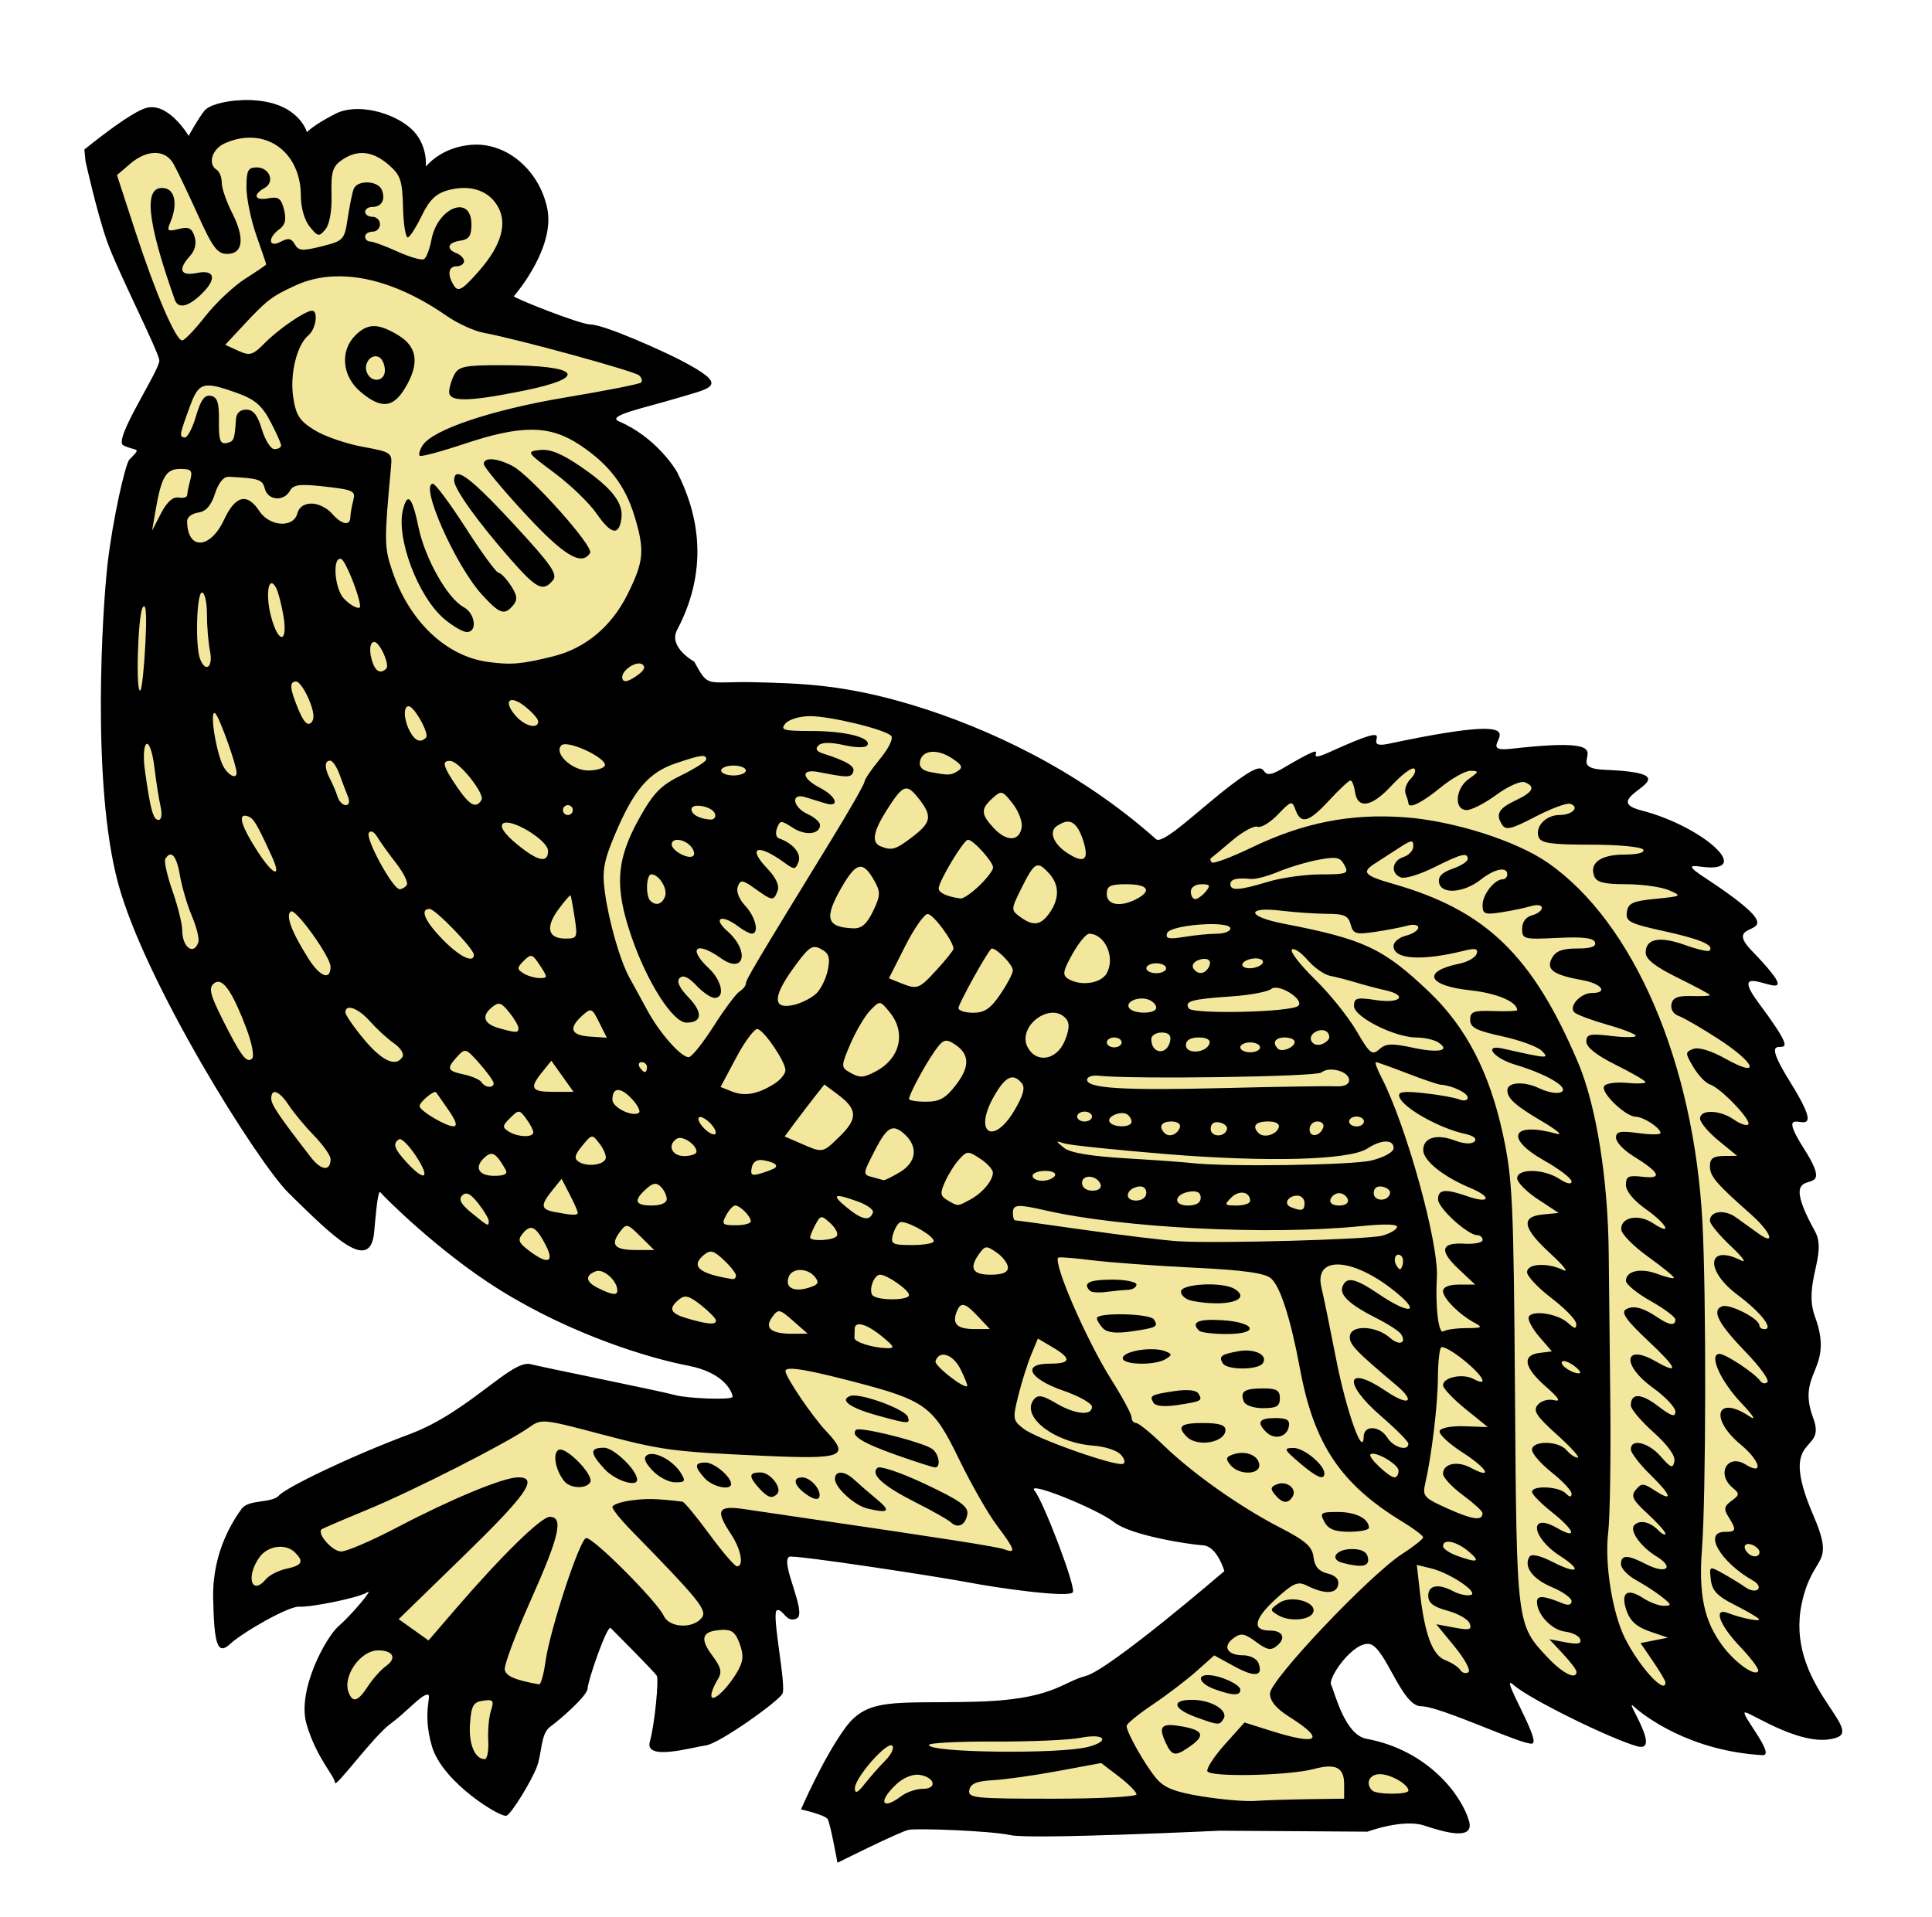
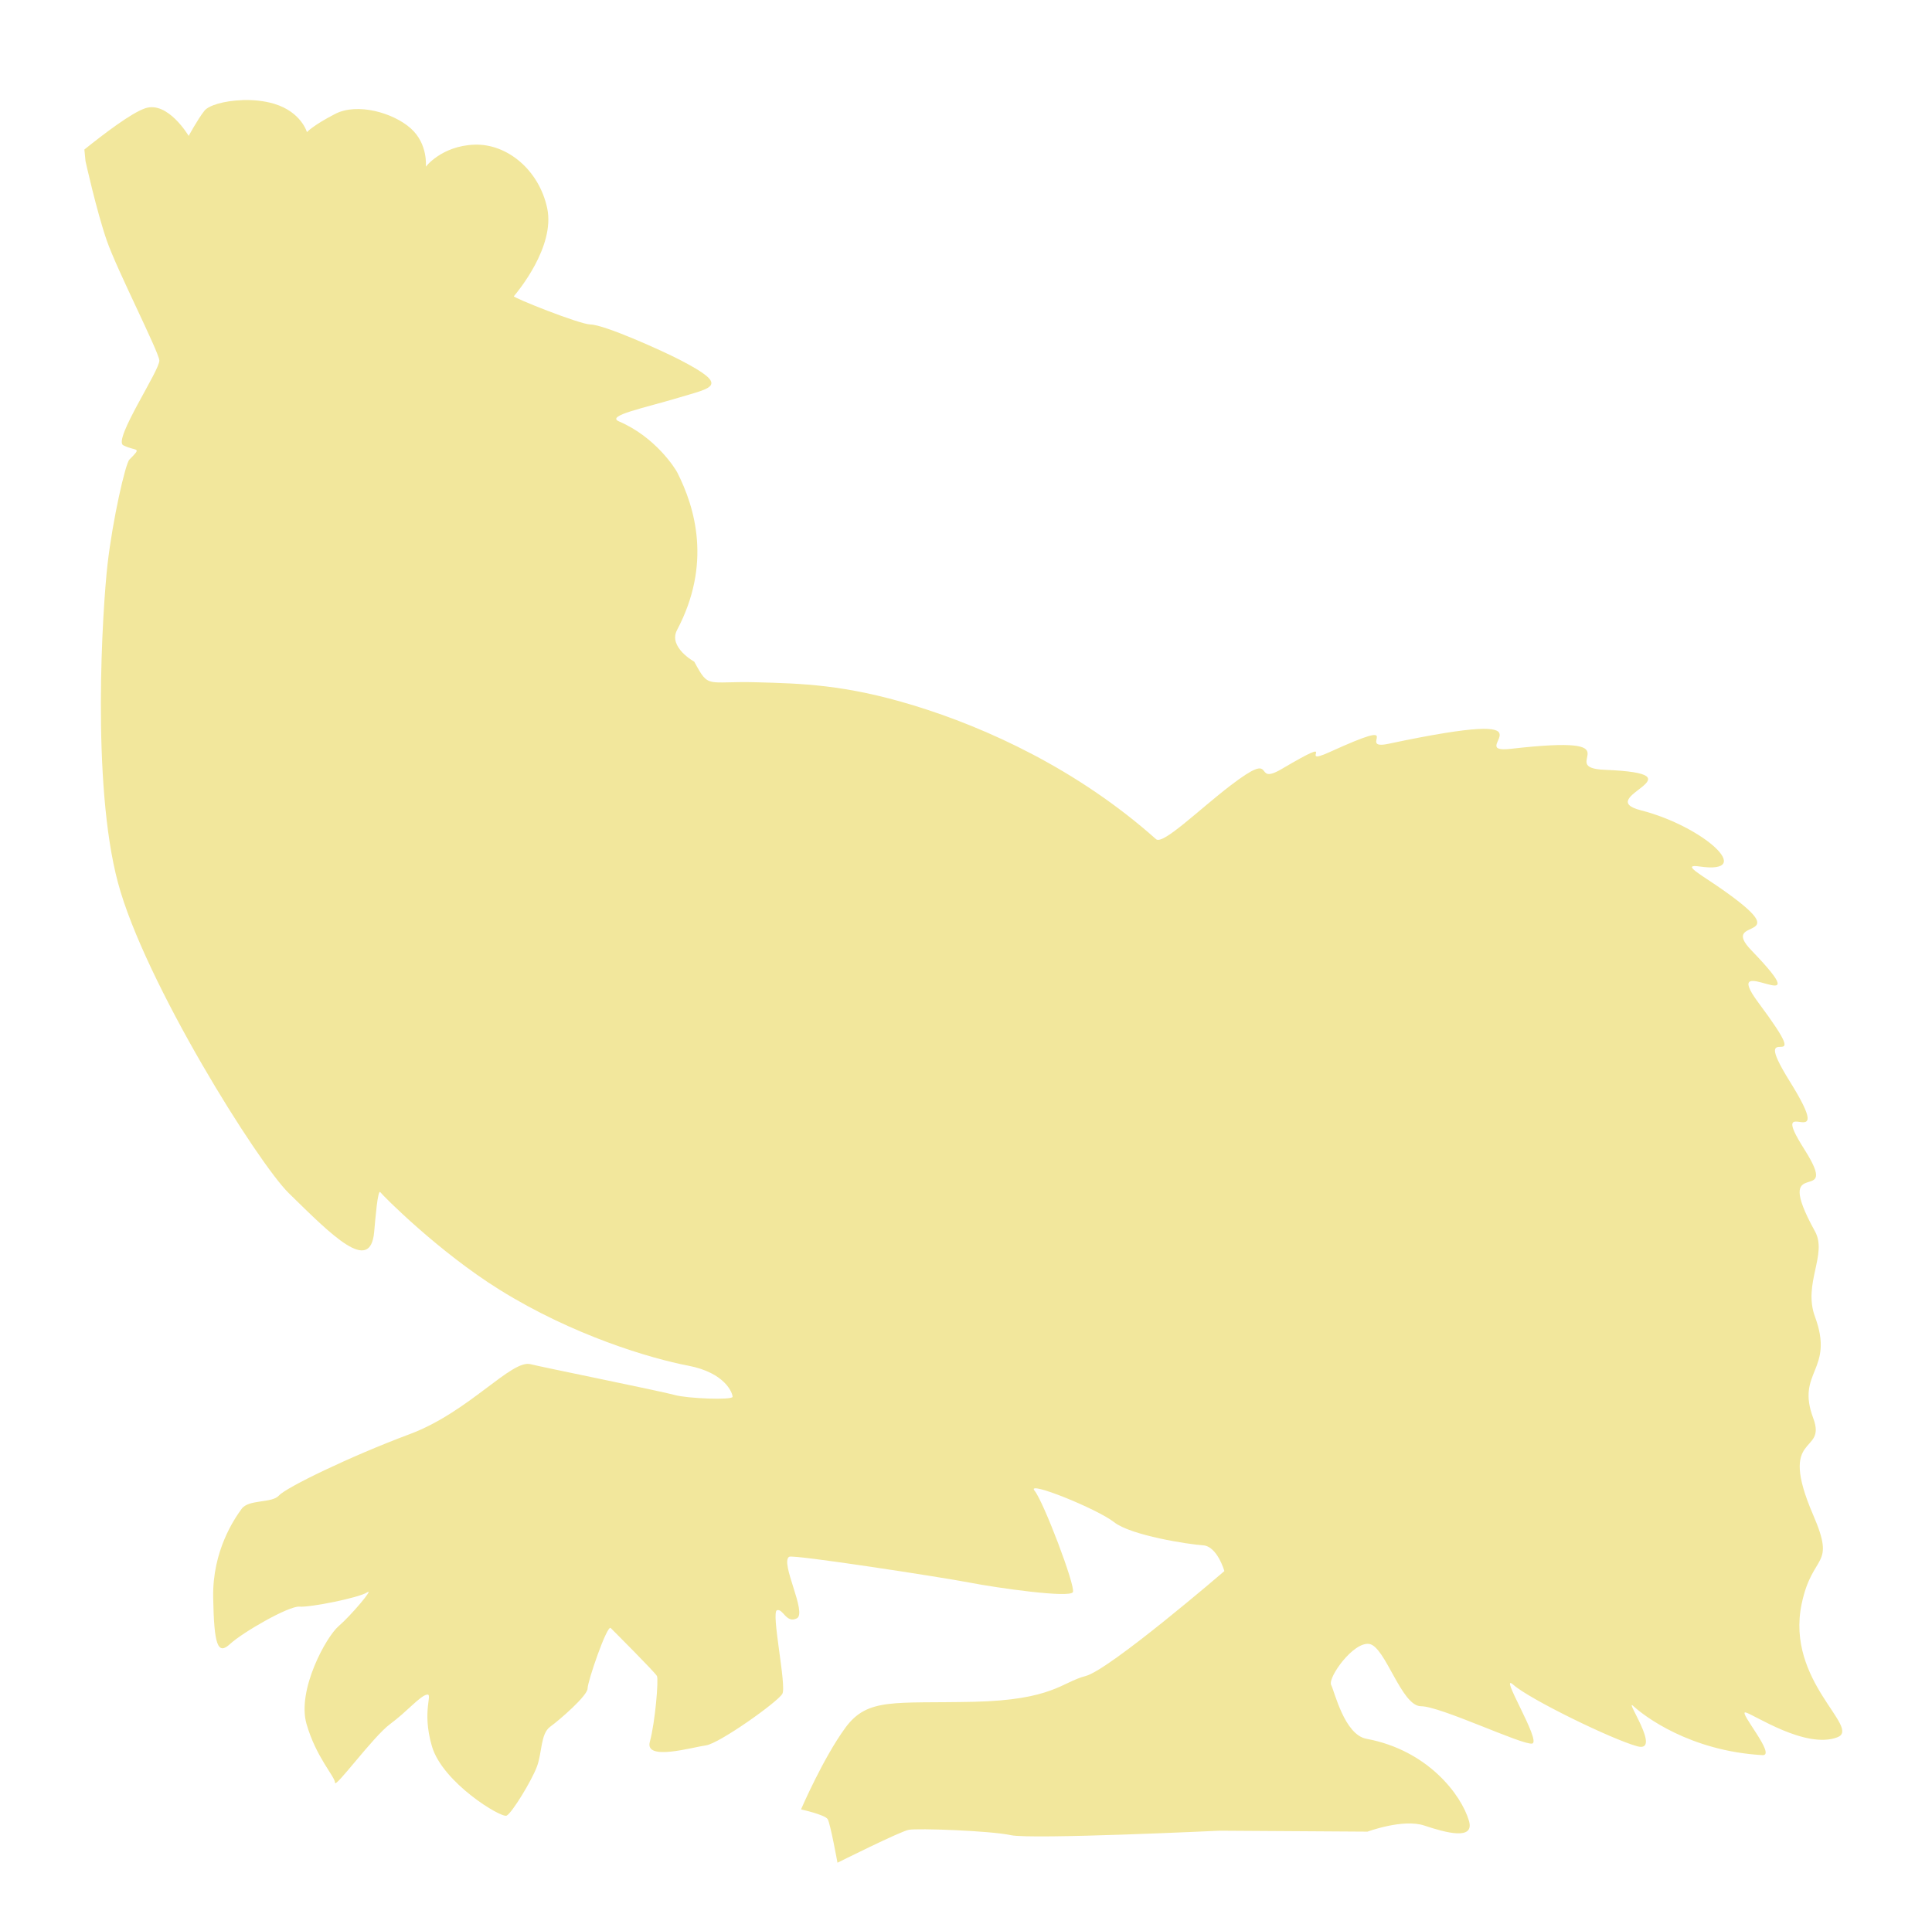
<svg xmlns="http://www.w3.org/2000/svg" xmlns:ns1="http://www.inkscape.org/namespaces/inkscape" xmlns:ns2="http://sodipodi.sourceforge.net/DTD/sodipodi-0.dtd" width="103.39mm" height="102.594mm" viewBox="0 0 103.39 102.594" version="1.1" id="svg1" xml:space="preserve" ns1:version="1.4 (86a8ad7, 2024-10-11)" ns2:docname="Rooster.svg">
  <title id="title370">Rooster (isolated)</title>
  <ns2:namedview id="namedview1" pagecolor="#ffffff" bordercolor="#ffffff" borderopacity="1" ns1:showpageshadow="0" ns1:pageopacity="0" ns1:pagecheckerboard="false" ns1:deskcolor="#505050" ns1:document-units="mm" ns1:zoom="2.0115621" ns1:cx="195.37056" ns1:cy="194.12774" ns1:window-width="986" ns1:window-height="1000" ns1:window-x="925" ns1:window-y="0" ns1:window-maximized="0" ns1:current-layer="layer1" />
  <defs id="defs1">
    <filter style="color-interpolation-filters:sRGB" ns1:label="Greyscale" id="filter358" x="0" y="0" width="1" height="1">
      <feColorMatrix values="2.123 2.331 1.891 -1.557 0 2.123 2.331 1.891 -1.557 0 2.123 2.331 1.891 -1.557 0 0 0 0 1 0 " id="feColorMatrix356" />
    </filter>
  </defs>
  <g ns1:label="Calque 1" ns1:groupmode="layer" id="layer1" transform="translate(-53.849,-167.599)">
    <g ns1:label="Layer 1" id="layer1-0" transform="translate(52.644,86.762)">
      <path style="font-variation-settings:normal;vector-effect:none;fill:#f2e79c;fill-opacity:1;stroke-width:0.265;stroke-linecap:butt;stroke-linejoin:miter;stroke-miterlimit:4;stroke-dasharray:none;stroke-dashoffset:0;stroke-opacity:1;-inkscape-stroke:none;stop-color:#000000" d="m 14.158,86.197 c -0.948,0.033 -1.784,0.275 -2.015,0.569 -0.37,0.471 -0.841,1.346 -0.841,1.346 0,0 -1.111,-1.884 -2.322,-1.481 -0.738,0.246 -2.191,1.352 -3.26,2.209 0.014,0.118 0.061,0.622 0.061,0.622 0,0 0.595,2.689 1.142,4.26 0.547,1.571 2.761,5.902 2.809,6.402 0.048,0.5 -2.494,4.263 -1.929,4.546 0.705,0.353 1.029,0.055 0.327,0.766 -0.218,0.221 -0.9,3.239 -1.169,5.595 -0.269,2.356 -0.87,11.725 0.558,17.055 1.428,5.331 7.492,14.998 9.138,16.611 2.332,2.285 4.36,4.342 4.57,2.094 0.062,-0.669 0.19,-2.332 0.333,-2.141 0.143,0.19 3.108,3.181 6.382,5.22 3.926,2.446 8.088,3.68 10.087,4.061 1.999,0.381 2.38,1.475 2.38,1.666 0,0.19 -2.428,0.095 -3.094,-0.095 -0.666,-0.19 -7.323,-1.536 -7.7,-1.645 -1.02,-0.297 -3.295,2.55 -6.484,3.74 -3.189,1.19 -6.616,2.856 -6.996,3.284 -0.381,0.428 -1.619,0.191 -1.999,0.714 -0.381,0.524 -1.571,2.237 -1.523,4.759 0.048,2.523 0.238,3.094 0.904,2.475 0.666,-0.619 3.141,-2.046 3.712,-1.999 0.571,0.048 3.189,-0.476 3.617,-0.762 0.428,-0.286 -0.857,1.238 -1.523,1.809 -0.666,0.571 -2.237,3.427 -1.714,5.236 0.524,1.809 1.523,2.808 1.523,3.141 0,0.333 2.047,-2.475 2.951,-3.141 0.904,-0.666 1.571,-1.476 1.951,-1.571 0.381,-0.095 -0.286,0.809 0.285,2.761 0.571,1.951 3.713,3.856 3.998,3.713 0.286,-0.143 1.333,-1.856 1.619,-2.618 0.286,-0.762 0.19,-1.761 0.714,-2.142 0.524,-0.381 1.999,-1.666 1.999,-2.046 0,-0.381 1.047,-3.427 1.237,-3.236 0.19,0.19 2.38,2.379 2.475,2.57 0.095,0.19 -0.095,2.475 -0.381,3.522 -0.286,1.047 2.285,0.285 2.999,0.19 0.714,-0.095 3.855,-2.332 4.093,-2.761 0.238,-0.428 -0.619,-4.379 -0.286,-4.474 0.333,-0.095 0.488,0.722 1.059,0.437 0.571,-0.286 -0.914,-3.001 -0.407,-3.298 0.221,-0.13 8.174,1.096 9.649,1.382 1.475,0.286 5.391,0.842 5.534,0.508 0.143,-0.333 -1.579,-4.859 -2.055,-5.43 -0.476,-0.571 3.354,0.975 4.259,1.689 0.904,0.714 3.998,1.19 4.76,1.238 0.762,0.048 1.142,1.38 1.142,1.38 0,0 -6.14,5.283 -7.425,5.616 -1.285,0.333 -1.761,1.285 -5.997,1.38 -4.236,0.095 -5.664,-0.238 -6.854,1.38 -1.19,1.618 -2.38,4.379 -2.38,4.379 0,0 1.285,0.285 1.428,0.523 0.143,0.238 0.523,2.332 0.523,2.332 0,0 3.332,-1.666 3.808,-1.761 0.476,-0.095 4.379,0.048 5.474,0.286 1.095,0.238 11.167,-0.24 11.167,-0.24 l 7.916,0.051 c 0,0 1.897,-0.706 3.039,-0.326 1.142,0.381 2.695,0.808 2.391,-0.247 -0.399,-1.383 -2.197,-3.787 -5.485,-4.396 -1.178,-0.218 -1.701,-2.505 -1.892,-2.886 -0.19,-0.381 1.19,-2.332 2.046,-2.19 0.857,0.143 1.713,3.332 2.761,3.332 1.047,0 5.426,2.094 5.95,1.999 0.524,-0.095 -1.856,-3.903 -0.999,-3.141 0.857,0.762 5.236,2.903 6.616,3.284 1.38,0.381 -0.762,-2.665 -0.191,-2.141 0.571,0.524 3.016,2.396 6.901,2.617 0.768,0.044 -1.333,-2.38 -0.904,-2.285 0.428,0.095 3.2,1.972 4.903,1.333 1.337,-0.501 -2.773,-2.979 -1.904,-7.14 0.581,-2.781 1.85,-1.906 0.619,-4.759 -1.951,-4.522 0.755,-3.177 0,-5.188 -0.938,-2.498 1.159,-2.545 0.095,-5.426 -0.653,-1.768 0.679,-3.339 0,-4.569 -2.43,-4.401 1.509,-1.116 -0.575,-4.401 -2.107,-3.321 1.898,0.67 -0.775,-3.627 -2.374,-3.818 1.677,0.296 -1.681,-4.217 -2.232,-2.999 3.553,1.275 -0.372,-2.796 -1.823,-1.891 2.707,-0.282 -1.642,-3.316 -1.059,-0.739 -2.148,-1.318 -1.134,-1.172 3.059,0.441 0.217,-2.148 -3.134,-3.006 -2.662,-0.681 3.479,-1.949 -1.931,-2.168 -2.772,-0.112 1.979,-1.923 -5.03,-1.124 -2.668,0.304 3.236,-2.34 -6.54,-0.271 -1.832,0.388 1.202,-1.538 -3.167,0.449 -1.855,0.843 0.796,-1.072 -2.553,0.899 -1.653,0.973 -0.112,-1.13 -2.74,0.883 -1.709,1.308 -3.627,3.201 -3.99,2.876 -4.191,-3.735 -9.063,-5.965 -12.962,-7.156 -3.704,-1.131 -6.041,-1.175 -8.407,-1.241 -2.717,-0.075 -2.54,0.379 -3.342,-1.102 0,0 -1.408,-0.774 -0.92,-1.698 1.859,-3.521 0.972,-6.534 0.009,-8.433 -0.096,-0.19 -1.154,-1.892 -3.117,-2.729 -0.728,-0.31 1.384,-0.724 3.189,-1.27 1.807,-0.546 2.792,-0.617 0.068,-2.026 -1.006,-0.52 -4.045,-1.881 -4.78,-1.892 -0.59,-0.009 -4.165,-1.44 -4.103,-1.513 0.202,-0.236 2.221,-2.659 1.784,-4.712 -0.438,-2.053 -2.154,-3.467 -3.904,-3.399 -1.75,0.067 -2.592,1.178 -2.592,1.178 0,0 0.135,-1.212 -0.808,-2.053 -0.942,-0.841 -2.861,-1.38 -4.039,-0.774 -1.178,0.606 -1.515,0.976 -1.515,0.976 0,0 -0.303,-1.077 -1.75,-1.515 -0.543,-0.164 -1.152,-0.219 -1.721,-0.199 z" id="path185" />
-       <path id="path360" style="font-variation-settings:normal;opacity:1;vector-effect:none;fill:#000000;fill-opacity:1;stroke-width:0.265;stroke-linecap:butt;stroke-linejoin:miter;stroke-miterlimit:4;stroke-dasharray:none;stroke-dashoffset:0;stroke-opacity:1;-inkscape-stroke:none;stop-color:#000000;stop-opacity:1" d="m 14.158,86.197 c -0.948,0.033 -1.784,0.275 -2.015,0.569 -0.37,0.471 -0.841,1.346 -0.841,1.346 0,0 -1.111,-1.884 -2.322,-1.481 -0.738,0.246 -2.191,1.352 -3.26,2.209 0.014,0.118 0.061,0.622 0.061,0.622 0,0 0.595,2.689 1.142,4.26 0.547,1.571 2.761,5.902 2.809,6.402 0.048,0.5 -2.494,4.263 -1.929,4.546 0.705,0.353 1.029,0.055 0.327,0.766 -0.218,0.221 -0.9,3.239 -1.169,5.595 -0.269,2.356 -0.87,11.725 0.558,17.055 1.428,5.331 7.492,14.998 9.138,16.611 2.332,2.285 4.36,4.342 4.57,2.094 0.062,-0.669 0.19,-2.332 0.333,-2.141 0.143,0.19 3.108,3.181 6.382,5.22 3.926,2.446 8.088,3.68 10.087,4.061 1.999,0.381 2.38,1.475 2.38,1.666 0,0.19 -2.428,0.095 -3.094,-0.095 -0.666,-0.19 -7.323,-1.536 -7.7,-1.645 -1.02,-0.297 -3.295,2.55 -6.484,3.74 -3.189,1.19 -6.616,2.856 -6.996,3.284 -0.381,0.428 -1.619,0.191 -1.999,0.714 -0.381,0.524 -1.571,2.237 -1.523,4.759 0.048,2.523 0.238,3.094 0.904,2.475 0.666,-0.619 3.141,-2.046 3.712,-1.999 0.571,0.048 3.189,-0.476 3.617,-0.762 0.428,-0.286 -0.857,1.238 -1.523,1.809 -0.666,0.571 -2.237,3.427 -1.714,5.236 0.524,1.809 1.523,2.808 1.523,3.141 0,0.333 2.047,-2.475 2.951,-3.141 0.904,-0.666 1.571,-1.476 1.951,-1.571 0.381,-0.095 -0.286,0.809 0.285,2.761 0.571,1.951 3.713,3.856 3.998,3.713 0.286,-0.143 1.333,-1.856 1.619,-2.618 0.286,-0.762 0.19,-1.761 0.714,-2.142 0.524,-0.381 1.999,-1.666 1.999,-2.046 0,-0.381 1.047,-3.427 1.237,-3.236 0.19,0.19 2.38,2.379 2.475,2.57 0.095,0.19 -0.095,2.475 -0.381,3.522 -0.286,1.047 2.285,0.285 2.999,0.19 0.714,-0.095 3.855,-2.332 4.093,-2.761 0.238,-0.428 -0.619,-4.379 -0.286,-4.474 0.333,-0.095 0.488,0.722 1.059,0.437 0.571,-0.286 -0.914,-3.001 -0.407,-3.298 0.221,-0.13 8.174,1.096 9.649,1.382 1.475,0.286 5.391,0.842 5.534,0.508 0.143,-0.333 -1.579,-4.859 -2.055,-5.43 -0.476,-0.571 3.354,0.975 4.259,1.689 0.904,0.714 3.998,1.19 4.76,1.238 0.762,0.048 1.142,1.38 1.142,1.38 0,0 -6.14,5.283 -7.425,5.616 -1.285,0.333 -1.761,1.285 -5.997,1.38 -4.236,0.095 -5.664,-0.238 -6.854,1.38 -1.19,1.618 -2.38,4.379 -2.38,4.379 0,0 1.285,0.285 1.428,0.523 0.143,0.238 0.523,2.332 0.523,2.332 0,0 3.332,-1.666 3.808,-1.761 0.476,-0.095 4.379,0.048 5.474,0.286 1.095,0.238 11.167,-0.24 11.167,-0.24 l 7.916,0.051 c 0,0 1.897,-0.706 3.039,-0.326 1.142,0.381 2.695,0.808 2.391,-0.247 -0.399,-1.383 -2.197,-3.787 -5.485,-4.396 -1.178,-0.218 -1.701,-2.505 -1.892,-2.886 -0.19,-0.381 1.19,-2.332 2.046,-2.19 0.857,0.143 1.713,3.332 2.761,3.332 1.047,0 5.426,2.094 5.95,1.999 0.524,-0.095 -1.856,-3.903 -0.999,-3.141 0.857,0.762 5.236,2.903 6.616,3.284 1.38,0.381 -0.762,-2.665 -0.191,-2.141 0.571,0.524 3.016,2.396 6.901,2.617 0.768,0.044 -1.333,-2.38 -0.904,-2.285 0.428,0.095 3.2,1.972 4.903,1.333 1.337,-0.501 -2.773,-2.979 -1.904,-7.14 0.581,-2.781 1.85,-1.906 0.619,-4.759 -1.951,-4.522 0.755,-3.177 0,-5.188 -0.938,-2.498 1.159,-2.545 0.095,-5.426 -0.653,-1.768 0.679,-3.339 0,-4.569 -2.43,-4.401 1.509,-1.116 -0.575,-4.401 -2.107,-3.321 1.898,0.67 -0.775,-3.627 -2.374,-3.818 1.677,0.296 -1.681,-4.217 -2.232,-2.999 3.553,1.275 -0.372,-2.796 -1.823,-1.891 2.707,-0.282 -1.642,-3.316 -1.059,-0.739 -2.148,-1.318 -1.134,-1.172 3.059,0.441 0.217,-2.148 -3.134,-3.006 -2.662,-0.681 3.479,-1.949 -1.931,-2.168 -2.772,-0.112 1.979,-1.923 -5.03,-1.124 -2.668,0.304 3.236,-2.34 -6.54,-0.271 -1.832,0.388 1.202,-1.538 -3.167,0.449 -1.855,0.843 0.796,-1.072 -2.553,0.899 -1.653,0.973 -0.112,-1.13 -2.74,0.883 -1.709,1.308 -3.627,3.201 -3.99,2.876 -4.191,-3.735 -9.063,-5.965 -12.962,-7.156 -3.704,-1.131 -6.041,-1.175 -8.407,-1.241 -2.717,-0.075 -2.54,0.379 -3.342,-1.102 0,0 -1.408,-0.774 -0.92,-1.698 1.859,-3.521 0.972,-6.534 0.009,-8.433 -0.096,-0.19 -1.154,-1.892 -3.117,-2.729 -0.728,-0.31 1.384,-0.724 3.189,-1.27 1.807,-0.546 2.792,-0.617 0.068,-2.026 -1.006,-0.52 -4.045,-1.881 -4.78,-1.892 -0.59,-0.009 -4.165,-1.44 -4.103,-1.513 0.202,-0.236 2.221,-2.659 1.784,-4.712 -0.438,-2.053 -2.154,-3.467 -3.904,-3.399 -1.75,0.067 -2.592,1.178 -2.592,1.178 0,0 0.135,-1.212 -0.808,-2.053 -0.942,-0.841 -2.861,-1.38 -4.039,-0.774 -1.178,0.606 -1.515,0.976 -1.515,0.976 0,0 -0.303,-1.077 -1.75,-1.515 -0.543,-0.164 -1.152,-0.219 -1.721,-0.199 z m 0.589,2.012 c 1.447,0.088 2.558,1.302 2.558,3.111 0,0.629 0.194,1.303 0.474,1.65 0.438,0.54 0.503,0.552 0.84,0.145 0.225,-0.271 0.351,-0.992 0.328,-1.871 -0.031,-1.195 0.057,-1.496 0.542,-1.835 0.826,-0.579 1.642,-0.503 2.498,0.233 0.656,0.564 0.747,0.834 0.787,2.315 0.024,0.922 0.144,1.636 0.265,1.587 0.121,-0.049 0.458,-0.583 0.749,-1.187 0.39,-0.809 0.751,-1.159 1.371,-1.333 1.132,-0.316 2.103,-0.035 2.624,0.76 0.616,0.941 0.293,2.148 -0.956,3.569 -0.863,0.982 -1.093,1.121 -1.311,0.794 -0.387,-0.58 -0.331,-1.058 0.124,-1.058 0.218,0 0.397,-0.123 0.397,-0.273 0,-0.15 -0.179,-0.341 -0.397,-0.425 -0.586,-0.225 -0.482,-0.576 0.198,-0.673 0.466,-0.066 0.595,-0.256 0.595,-0.874 0,-1.622 -1.813,-0.92 -2.141,0.829 -0.092,0.491 -0.269,0.956 -0.394,1.032 -0.124,0.077 -0.759,-0.103 -1.41,-0.399 -0.651,-0.297 -1.31,-0.54 -1.464,-0.54 -0.153,0 -0.279,-0.119 -0.279,-0.265 0,-0.146 0.179,-0.265 0.397,-0.265 0.218,0 0.397,-0.179 0.397,-0.397 0,-0.218 -0.179,-0.397 -0.397,-0.397 -0.218,0 -0.397,-0.119 -0.397,-0.265 0,-0.146 0.172,-0.265 0.381,-0.265 0.501,0 0.718,-0.379 0.517,-0.902 -0.198,-0.515 -1.318,-0.558 -1.511,-0.058 -0.077,0.2 -0.22,0.903 -0.319,1.563 -0.174,1.161 -0.218,1.21 -1.391,1.505 -1.036,0.261 -1.245,0.245 -1.443,-0.11 -0.178,-0.319 -0.35,-0.351 -0.747,-0.138 -0.655,0.35 -0.72,-0.196 -0.079,-0.665 0.316,-0.231 0.385,-0.52 0.252,-1.05 -0.151,-0.602 -0.298,-0.709 -0.833,-0.607 -0.74,0.141 -0.865,-0.185 -0.212,-0.55 0.577,-0.323 0.273,-1.104 -0.429,-1.104 -0.451,0 -0.537,0.17 -0.537,1.065 0,0.586 0.238,1.743 0.529,2.571 0.291,0.828 0.529,1.528 0.529,1.556 0,0.028 -0.506,0.373 -1.124,0.767 -0.618,0.394 -1.579,1.298 -2.136,2.009 -0.556,0.711 -1.113,1.292 -1.238,1.292 -0.343,0 -1.424,-2.52 -2.513,-5.855 L 7.465,90.209 8.167,89.606 c 0.901,-0.775 1.875,-0.78 2.316,-0.011 0.187,0.326 0.77,1.546 1.297,2.712 0.808,1.79 1.055,2.12 1.587,2.12 0.853,0 0.948,-0.85 0.25,-2.218 -0.3,-0.587 -0.545,-1.304 -0.545,-1.592 0,-0.288 -0.119,-0.597 -0.265,-0.687 -0.497,-0.307 -0.266,-1.105 0.409,-1.413 0.528,-0.241 1.048,-0.337 1.531,-0.307 z m -4.752,2.698 c -1.125,-0.16 -0.951,1.69 0.562,5.968 0.174,0.493 0.685,0.401 1.373,-0.245 0.892,-0.838 0.809,-1.382 -0.181,-1.184 -0.897,0.179 -1.041,-0.174 -0.373,-0.913 0.269,-0.297 0.356,-0.671 0.24,-1.036 -0.144,-0.455 -0.317,-0.537 -0.851,-0.403 -0.573,0.144 -0.64,0.099 -0.464,-0.308 0.421,-0.973 0.287,-1.795 -0.305,-1.88 z M 19.055,95.633 c 0.239,-0.011 0.482,-0.009 0.73,0.007 1.65,0.107 3.477,0.82 5.326,2.106 0.582,0.405 1.475,0.812 1.984,0.905 1.772,0.324 8.071,2.051 8.317,2.281 0.136,0.127 0.18,0.298 0.098,0.38 -0.082,0.082 -1.891,0.439 -4.02,0.794 -3.96,0.66 -7.139,1.727 -7.674,2.575 -0.151,0.239 -0.219,0.487 -0.151,0.551 0.068,0.064 1.135,-0.221 2.372,-0.634 3.081,-1.028 4.579,-1.017 6.184,0.045 1.568,1.039 2.44,2.173 2.942,3.83 0.555,1.83 0.502,2.41 -0.385,4.19 -0.849,1.706 -2.249,2.874 -3.953,3.299 -1.704,0.425 -2.256,0.473 -3.5,0.305 -2.256,-0.304 -4.223,-2.178 -5.136,-4.893 -0.425,-1.262 -0.427,-1.561 -0.059,-5.556 0.069,-0.754 0.024,-0.785 -1.529,-1.07 -0.88,-0.161 -2.034,-0.562 -2.565,-0.89 -0.802,-0.495 -0.995,-0.794 -1.139,-1.755 -0.188,-1.254 0.194,-2.806 0.82,-3.325 0.397,-0.329 0.535,-1.313 0.185,-1.311 -0.36,0.002 -1.773,0.968 -2.518,1.721 -0.657,0.664 -0.804,0.707 -1.429,0.423 l -0.697,-0.318 0.9,-0.968 c 1.33,-1.432 1.58,-1.625 2.884,-2.22 0.621,-0.284 1.298,-0.441 2.014,-0.474 z m 2.16,2.659 c -0.36,4.62e-4 -0.667,0.167 -0.999,0.5 -0.831,0.831 -0.703,2.187 0.285,3.019 1.089,0.916 1.727,0.869 2.364,-0.175 0.799,-1.31 0.692,-2.222 -0.334,-2.847 -0.544,-0.332 -0.956,-0.498 -1.316,-0.497 z m -0.004,1.624 c 0.098,-0.023 0.203,-0.01 0.304,0.052 0.158,0.098 0.287,0.409 0.287,0.691 0,0.614 -0.743,0.69 -0.969,0.099 -0.143,-0.373 0.084,-0.772 0.378,-0.842 z m 6.885,0.467 c -2.011,-0.003 -2.341,0.062 -2.58,0.508 -0.151,0.281 -0.274,0.698 -0.274,0.926 0,0.541 1.049,0.524 3.949,-0.061 3.582,-0.724 3.069,-1.366 -1.095,-1.373 z m -15.669,1.088 c 0.331,0.015 0.786,0.156 1.458,0.397 0.952,0.341 1.333,0.666 1.786,1.522 0.317,0.599 0.577,1.179 0.576,1.288 -4.1e-4,0.109 -0.161,0.198 -0.356,0.198 -0.195,0 -0.497,-0.476 -0.672,-1.058 -0.23,-0.767 -0.46,-1.058 -0.836,-1.058 -0.331,0 -0.531,0.191 -0.552,0.529 -0.068,1.085 -0.108,1.185 -0.513,1.263 -0.331,0.064 -0.411,-0.174 -0.397,-1.179 0.013,-0.982 -0.082,-1.279 -0.433,-1.35 -0.334,-0.067 -0.539,0.213 -0.794,1.088 -0.189,0.648 -0.463,1.162 -0.608,1.142 -0.298,-0.042 -0.284,-0.121 0.292,-1.691 0.233,-0.634 0.411,-0.968 0.754,-1.063 0.086,-0.024 0.182,-0.033 0.292,-0.027 z m 17.678,3.451 c -0.747,0.085 -0.731,0.109 0.778,1.233 0.847,0.63 1.859,1.608 2.249,2.172 0.772,1.115 1.19,1.205 1.325,0.284 0.124,-0.846 -0.487,-1.638 -2.143,-2.778 -1.031,-0.71 -1.668,-0.973 -2.21,-0.911 z m -2.557,0.498 c -0.279,-0.019 -0.453,0.064 -0.453,0.253 0,0.147 0.982,1.332 2.183,2.633 2.094,2.269 3.057,2.853 3.507,2.125 0.209,-0.338 -3.203,-4.16 -4.155,-4.654 -0.419,-0.217 -0.803,-0.338 -1.082,-0.357 z m -16.701,0.515 c 0.596,0 0.675,0.088 0.54,0.595 -0.088,0.327 -0.161,0.69 -0.163,0.805 -0.002,0.116 -0.211,0.175 -0.465,0.132 -0.303,-0.051 -0.626,0.242 -0.939,0.849 l -0.477,0.926 0.182,-1.058 c 0.315,-1.831 0.561,-2.249 1.323,-2.249 z m 14.828,0.282 c -0.115,0.019 -0.167,0.135 -0.167,0.34 0,0.446 1.27,2.219 3.016,4.207 1.404,1.599 1.742,1.768 2.27,1.131 0.269,-0.324 -0.093,-0.839 -2.131,-3.043 -1.739,-1.88 -2.644,-2.692 -2.988,-2.635 z M 13.438,106.355 c 1.635,0.084 1.809,0.142 1.939,0.64 0.165,0.629 1.012,0.701 1.341,0.114 0.191,-0.341 0.526,-0.382 1.887,-0.228 1.516,0.172 1.642,0.234 1.504,0.746 -0.082,0.307 -0.152,0.708 -0.154,0.89 -0.005,0.494 -0.479,0.399 -0.991,-0.198 -0.249,-0.291 -0.735,-0.529 -1.081,-0.529 -0.405,0 -0.677,0.188 -0.766,0.529 -0.207,0.791 -1.486,0.708 -2.037,-0.132 -0.648,-0.988 -1.281,-0.833 -1.883,0.463 -0.747,1.607 -1.978,1.646 -1.978,0.062 0,-0.196 0.268,-0.395 0.595,-0.441 0.413,-0.059 0.687,-0.367 0.895,-1.01 0.185,-0.574 0.462,-0.918 0.728,-0.904 z m 10.938,0.375 c -0.738,0 1.201,4.384 2.628,5.942 0.947,1.034 1.199,1.118 1.664,0.558 0.247,-0.298 0.219,-0.525 -0.13,-1.058 -0.245,-0.374 -0.54,-0.679 -0.656,-0.679 -0.116,0 -0.9,-1.072 -1.742,-2.381 -0.842,-1.31 -1.636,-2.381 -1.764,-2.381 z m -1.319,0.828 c -0.097,0.002 -0.189,0.181 -0.282,0.534 -0.396,1.515 0.798,4.691 2.212,5.88 0.454,0.382 0.995,0.695 1.203,0.695 0.576,0 0.448,-1.002 -0.171,-1.333 -0.863,-0.462 -2.07,-2.598 -2.417,-4.276 -0.209,-1.012 -0.384,-1.504 -0.546,-1.501 z m -3.593,3.198 c 0.227,0.076 0.978,1.945 1.013,2.522 0.014,0.238 -0.515,-0.013 -0.881,-0.418 -0.502,-0.554 -0.609,-2.263 -0.132,-2.104 z m -3.746,1.3 c 0.068,-0.019 0.154,0.048 0.253,0.23 0.119,0.218 0.301,0.903 0.403,1.521 0.243,1.475 -0.268,1.504 -0.662,0.038 -0.24,-0.891 -0.197,-1.731 0.007,-1.79 z m -3.704,0.495 c 0.146,0 0.265,0.521 0.265,1.158 0,0.637 0.074,1.53 0.165,1.984 0.172,0.86 -0.24,1.175 -0.534,0.408 -0.265,-0.691 -0.182,-3.55 0.104,-3.55 z m -3.11,0.734 c 0.018,-0.006 0.034,0.003 0.048,0.026 0.083,0.137 0.093,0.787 0.032,1.984 -0.066,1.291 -0.185,2.413 -0.265,2.492 -0.262,0.262 -0.141,-4.037 0.125,-4.442 0.022,-0.034 0.042,-0.054 0.06,-0.059 z m 12.328,1.912 c 0.294,0 0.845,1.225 0.642,1.428 -0.273,0.273 -0.537,0.175 -0.704,-0.259 -0.229,-0.596 -0.199,-1.169 0.061,-1.169 z m 14.038,1.165 c 0.114,-0.025 0.219,-0.02 0.297,0.028 0.194,0.12 0.131,0.302 -0.187,0.543 -0.557,0.422 -0.876,0.476 -0.876,0.148 0,-0.294 0.424,-0.643 0.766,-0.719 z m -18.215,0.951 c 0.153,0 0.459,0.432 0.68,0.961 0.279,0.668 0.317,1.045 0.125,1.238 -0.192,0.192 -0.399,-0.017 -0.68,-0.688 -0.474,-1.135 -0.505,-1.511 -0.125,-1.511 z m 11.463,1.013 c 0.055,-0.027 0.136,-0.027 0.24,0.005 0.138,0.042 0.317,0.141 0.527,0.305 0.397,0.312 0.721,0.678 0.721,0.813 0,0.425 -0.692,0.267 -1.177,-0.269 -0.406,-0.449 -0.477,-0.773 -0.311,-0.854 z m -5.448,0.31 c 0.307,0 1.129,1.486 0.932,1.683 -0.297,0.297 -0.584,0.183 -0.866,-0.343 -0.324,-0.605 -0.36,-1.34 -0.066,-1.34 z m -10.424,0.378 c 0.022,-0.024 0.052,-0.019 0.09,0.02 0.227,0.231 1.13,2.755 1.13,3.158 0,0.436 -0.578,0.054 -0.799,-0.529 -0.349,-0.919 -0.575,-2.482 -0.421,-2.649 z m 31.889,0.152 c 1.101,0 4.005,0.702 4.357,1.053 0.134,0.134 -0.119,0.659 -0.595,1.238 -0.456,0.553 -0.828,1.101 -0.828,1.22 0,0.118 -0.804,1.525 -1.786,3.127 -4.003,6.529 -4.564,7.472 -4.564,7.676 0,0.117 -0.152,0.307 -0.338,0.424 -0.186,0.116 -0.811,0.955 -1.389,1.863 h -5.16e-4 c -0.578,0.908 -1.177,1.653 -1.332,1.654 -0.413,0.003 -1.561,-1.297 -2.216,-2.511 -0.314,-0.582 -0.737,-1.356 -0.941,-1.72 -0.51,-0.914 -1.123,-3.046 -1.334,-4.641 -0.146,-1.107 -0.055,-1.621 0.536,-3.026 1.009,-2.397 1.803,-3.333 3.242,-3.824 1.369,-0.467 1.658,-0.505 1.652,-0.218 -0.002,0.109 -0.602,0.492 -1.332,0.85 -1.096,0.538 -1.486,0.936 -2.24,2.283 -1.255,2.244 -1.35,3.695 -0.417,6.391 0.846,2.444 2.208,4.565 2.931,4.565 0.846,0 0.89,-0.535 0.113,-1.346 -0.498,-0.519 -0.654,-0.862 -0.475,-1.041 0.179,-0.179 0.472,-0.047 0.891,0.399 0.344,0.366 0.782,0.665 0.975,0.665 0.578,0 0.397,-0.923 -0.311,-1.587 -1.15,-1.08 -0.669,-1.477 0.651,-0.537 1.257,0.895 1.557,-0.382 0.342,-1.452 -0.806,-0.709 -0.31,-0.924 0.58,-0.252 0.282,0.214 0.61,0.389 0.728,0.389 0.417,0 0.206,-0.9 -0.349,-1.491 -0.334,-0.356 -0.496,-0.774 -0.398,-1.028 0.147,-0.383 0.248,-0.37 0.934,0.119 0.929,0.661 0.983,0.666 1.197,0.108 0.108,-0.282 -0.089,-0.709 -0.548,-1.188 -1.104,-1.152 -0.527,-1.365 0.896,-0.33 0.551,0.401 0.604,0.398 0.77,-0.035 0.168,-0.437 -0.31,-1.008 -1.051,-1.255 -0.151,-0.05 -0.196,-0.297 -0.099,-0.548 0.163,-0.426 0.219,-0.427 0.839,-0.021 0.673,0.441 1.462,0.36 1.462,-0.149 0,-0.153 -0.298,-0.415 -0.661,-0.58 -0.807,-0.368 -0.922,-1.152 -0.132,-0.908 0.291,0.09 0.767,0.236 1.058,0.326 0.826,0.255 0.628,-0.363 -0.265,-0.824 -1.005,-0.52 -1.046,-1.036 -0.066,-0.843 1.544,0.305 1.732,0.303 1.844,-0.013 0.107,-0.302 -0.337,-0.571 -1.624,-0.983 -0.341,-0.109 -0.42,-0.25 -0.241,-0.429 0.174,-0.174 0.649,-0.181 1.369,-0.019 0.648,0.146 1.162,0.15 1.249,0.01 0.249,-0.403 -1.159,-0.765 -2.978,-0.765 -1.512,0 -1.693,-0.051 -1.406,-0.397 0.183,-0.221 0.76,-0.397 1.3,-0.397 z m -35.492,1.493 c 0.143,-0.088 0.327,0.448 0.421,1.226 0.092,0.76 0.241,1.71 0.332,2.11 h -5.168e-4 c 0.098,0.432 0.053,0.728 -0.11,0.728 -0.284,0 -0.441,-0.58 -0.729,-2.681 -0.095,-0.692 -0.058,-1.294 0.086,-1.382 z m 22.406,0.011 c 0.642,-0.012 2.316,0.841 2.114,1.168 -0.081,0.131 -0.479,0.238 -0.885,0.238 -0.868,0 -1.853,-0.924 -1.432,-1.345 0.041,-0.041 0.112,-0.06 0.204,-0.062 z m 19.585,0.409 c 0.313,-0.032 0.712,0.08 1.114,0.343 0.538,0.352 0.606,0.497 0.318,0.68 -0.38,0.241 -0.493,0.244 -1.506,0.051 -0.395,-0.076 -0.581,-0.271 -0.526,-0.556 0.06,-0.31 0.287,-0.485 0.6,-0.517 z m -32.165,0.469 c 0.131,0 0.357,0.327 0.502,0.728 0.145,0.4 0.348,0.936 0.451,1.191 h 5.16e-4 c 0.113,0.28 0.068,0.463 -0.114,0.463 -0.166,0 -0.366,-0.208 -0.444,-0.463 -0.079,-0.255 -0.254,-0.67 -0.389,-0.922 -0.311,-0.583 -0.314,-0.996 -0.007,-0.996 z m 6.442,0.019 c 0.477,0.028 1.858,1.768 1.658,2.09 -0.295,0.478 -0.63,0.296 -1.318,-0.716 -0.751,-1.105 -0.825,-1.403 -0.341,-1.375 z m 15.147,0.245 c 0.364,0 0.661,0.119 0.661,0.265 0,0.146 -0.298,0.265 -0.661,0.265 -0.364,0 -0.661,-0.119 -0.661,-0.265 0,-0.146 0.298,-0.265 0.661,-0.265 z m 36.419,0.156 c 0.127,0.078 0.044,0.329 -0.184,0.557 -0.228,0.228 -0.348,0.587 -0.267,0.798 0.081,0.211 0.148,0.434 0.148,0.495 0,0.339 0.708,-7.5e-4 1.702,-0.815 0.622,-0.509 1.356,-0.92 1.632,-0.912 0.456,0.013 0.447,0.052 -0.094,0.429 -0.734,0.512 -0.816,1.674 -0.118,1.674 0.262,0 0.979,-0.369 1.592,-0.82 0.613,-0.451 1.292,-0.752 1.507,-0.67 0.602,0.231 0.461,0.526 -0.46,0.961 -0.935,0.441 -1.107,0.742 -0.75,1.307 0.201,0.319 0.494,0.249 1.782,-0.422 0.847,-0.442 1.69,-0.753 1.873,-0.69 0.514,0.177 0.106,0.598 -0.58,0.598 -0.735,0 -1.326,0.631 -1.113,1.188 0.123,0.32 0.681,0.4 2.792,0.4 1.474,0 2.711,0.117 2.802,0.265 0.1,0.161 -0.295,0.265 -1.01,0.265 -1.259,0 -1.884,0.448 -1.612,1.157 0.126,0.329 0.527,0.43 1.707,0.43 0.848,0 1.878,0.144 2.287,0.319 0.723,0.31 0.703,0.323 -0.711,0.463 -1.23,0.121 -1.468,0.231 -1.536,0.709 -0.072,0.505 0.139,0.614 1.984,1.019 1.944,0.426 2.72,0.759 2.434,1.045 -0.068,0.068 -0.664,-0.07 -1.323,-0.307 -1.344,-0.483 -2.089,-0.336 -2.089,0.412 0,0.354 0.506,0.75 1.72,1.348 0.946,0.466 1.72,0.883 1.72,0.927 0,0.044 -0.443,0.066 -0.983,0.05 -0.74,-0.023 -1.007,0.085 -1.078,0.434 -0.055,0.27 0.107,0.533 0.388,0.631 0.265,0.092 1.227,0.65 2.136,1.24 1.991,1.292 2.292,2.122 0.382,1.056 -0.782,-0.436 -1.45,-0.641 -1.736,-0.531 -0.443,0.17 -0.443,0.216 0.005,0.975 0.259,0.438 0.66,0.856 0.892,0.93 0.572,0.182 2.246,1.933 2.042,2.137 -0.09,0.09 -0.436,-0.028 -0.768,-0.261 -0.749,-0.525 -1.81,-0.555 -1.81,-0.052 0,0.204 0.446,0.736 0.992,1.181 l 0.992,0.811 -0.728,0.009 c -0.554,0.007 -0.728,0.139 -0.728,0.55 0,0.538 0.326,0.92 2.196,2.574 1.067,0.944 1.362,1.724 0.384,1.016 -0.327,-0.237 -0.862,-0.621 -1.189,-0.855 -0.618,-0.442 -1.391,-0.339 -1.391,0.186 0,0.167 0.506,0.778 1.124,1.358 0.618,0.58 0.865,0.923 0.547,0.763 -1.818,-0.915 -1.966,0.515 -0.191,1.843 1.242,0.929 1.952,1.835 1.439,1.835 -0.151,0 -0.274,-0.093 -0.274,-0.207 0,-0.356 -1.595,-1.169 -1.994,-1.016 -0.575,0.221 -0.205,0.93 1.288,2.474 0.735,0.76 1.247,1.471 1.139,1.58 -0.109,0.109 -0.28,0.082 -0.381,-0.059 -0.298,-0.416 -1.856,-1.448 -2.186,-1.448 -0.594,0 0.049,1.451 1.16,2.62 0.647,0.681 0.835,0.983 0.453,0.728 -1.773,-1.185 -2.175,0.095 -0.474,1.508 1.051,0.873 1.245,1.674 0.257,1.063 -0.97,-0.6 -1.584,0.504 -0.692,1.245 0.382,0.317 0.377,0.381 -0.059,0.7 -0.401,0.293 -0.427,0.437 -0.156,0.87 0.436,0.699 0.412,0.791 -0.205,0.791 -1.18,0 -0.221,1.639 1.533,2.621 0.246,0.138 0.353,0.344 0.238,0.459 -0.115,0.115 -0.412,0.066 -0.659,-0.109 -0.248,-0.175 -0.787,-0.506 -1.197,-0.735 -0.745,-0.416 -0.747,-0.416 -0.661,0.327 0.066,0.577 0.346,0.876 1.242,1.328 0.636,0.321 1.232,0.665 1.323,0.765 0.167,0.183 -0.88,-0.017 -1.661,-0.317 -0.786,-0.302 -0.448,0.639 0.642,1.785 l 5.17e-4,-5.2e-4 c 0.585,0.615 1.032,1.207 0.992,1.315 -0.13,0.356 -1.237,-0.422 -1.923,-1.352 -0.978,-1.325 -1.275,-2.728 -1.091,-5.16 0.217,-2.872 0.234,-13.555 0.027,-17.462 -0.453,-8.591 -3.676,-16.089 -8.288,-19.286 -1.696,-1.175 -5.05,-2.238 -7.653,-2.426 -2.896,-0.209 -5.415,0.288 -8.17,1.613 -1.096,0.527 -2.061,0.889 -2.145,0.805 -0.084,-0.084 -0.103,-0.188 -0.043,-0.23 0.061,-0.042 0.57,-0.467 1.131,-0.944 0.562,-0.477 1.173,-0.808 1.359,-0.737 0.186,0.071 0.675,-0.222 1.087,-0.652 0.716,-0.748 0.758,-0.759 0.948,-0.245 0.291,0.786 0.708,0.666 1.804,-0.521 0.537,-0.582 1.047,-1.058 1.132,-1.058 0.085,0 0.192,0.267 0.239,0.593 0.137,0.959 0.887,0.841 1.949,-0.306 0.543,-0.586 1.09,-1.002 1.217,-0.924 z m -27.11,1.077 c 0.174,0.034 0.351,0.215 0.592,0.52 0.75,0.953 0.697,1.284 -0.334,2.07 -0.894,0.682 -1.096,0.741 -1.695,0.499 -0.498,-0.201 -0.401,-0.781 0.32,-1.924 0.548,-0.868 0.828,-1.221 1.117,-1.165 z m 5.061,0.232 c 0.14,0.036 0.289,0.212 0.561,0.557 0.314,0.399 0.536,0.97 0.493,1.268 -0.111,0.769 -0.795,0.804 -1.478,0.076 -0.713,-0.759 -0.728,-1.036 -0.085,-1.619 0.237,-0.215 0.369,-0.319 0.51,-0.283 z m -23.234,0.653 c 0.146,0 0.265,0.119 0.265,0.265 0,0.146 -0.119,0.265 -0.265,0.265 -0.146,0 -0.265,-0.119 -0.265,-0.265 0,-0.146 0.119,-0.265 0.265,-0.265 z m 7.084,0.038 c 0.326,0.036 0.715,0.201 0.789,0.425 0.06,0.182 -0.05,0.321 -0.244,0.31 -0.578,-0.034 -1.014,-0.27 -1.014,-0.549 0,-0.093 0.071,-0.149 0.178,-0.175 0.081,-0.02 0.183,-0.022 0.291,-0.01 z m -24.389,0.527 c 0.046,-0.003 0.104,0.006 0.173,0.029 0.312,0.103 0.469,0.363 1.276,2.117 0.574,1.247 0.089,1.074 -0.779,-0.278 -0.762,-1.187 -0.995,-1.845 -0.67,-1.869 z m 44.179,0.331 c 0.239,0.059 0.486,0.32 0.706,1.011 0.345,1.083 0.011,1.194 -0.787,0.699 -0.823,-0.511 -1.095,-1.221 -0.581,-1.517 0.191,-0.11 0.423,-0.252 0.662,-0.192 z m -30.152,0.037 c 0.638,-3.3e-4 2.215,1.005 2.217,1.514 0.003,0.685 -0.547,0.565 -1.676,-0.365 -0.643,-0.53 -0.913,-0.92 -0.75,-1.083 0.045,-0.045 0.118,-0.066 0.209,-0.066 z m -7.288,0.483 c 0.101,-0.027 0.238,0.074 0.361,0.28 0.156,0.262 0.61,0.894 1.008,1.406 0.398,0.511 0.659,1.035 0.58,1.163 -0.079,0.128 -0.254,0.233 -0.388,0.233 -0.361,0 -1.838,-2.702 -1.647,-3.011 0.024,-0.038 0.053,-0.061 0.087,-0.07 z m 31.977,0.436 c 0.281,0 1.344,1.178 1.344,1.489 0,0.145 -0.334,0.584 -0.742,0.975 -0.408,0.391 -0.855,0.697 -0.992,0.68 -0.708,-0.087 -1.176,-0.301 -1.176,-0.537 0,-0.382 1.338,-2.607 1.567,-2.607 z m -15.466,0.011 c 0.216,0.025 0.475,0.151 0.651,0.362 0.17,0.205 0.212,0.434 0.093,0.507 -0.28,0.173 -1.132,-0.301 -1.132,-0.629 0,-0.191 0.172,-0.266 0.388,-0.24 z m 39.172,0.082 c 0.103,-0.009 0.127,0.078 0.127,0.256 0,0.225 -0.238,0.485 -0.529,0.577 -0.618,0.196 -0.704,0.876 -0.137,1.093 0.215,0.083 1.013,-0.159 1.772,-0.537 1.487,-0.741 1.805,-0.82 1.805,-0.449 0,0.131 -0.366,0.366 -0.814,0.522 -0.571,0.199 -0.785,0.424 -0.717,0.753 0.131,0.632 1.325,0.538 2.233,-0.176 0.739,-0.581 1.415,-0.715 1.415,-0.28 0,0.146 -0.11,0.265 -0.245,0.265 -0.438,0 -1.077,0.817 -1.077,1.377 0,0.481 0.117,0.527 0.992,0.392 0.546,-0.084 1.26,-0.233 1.587,-0.33 0.338,-0.101 0.595,-0.063 0.595,0.087 0,0.146 -0.238,0.327 -0.529,0.403 -0.327,0.085 -0.529,0.361 -0.529,0.72 0,0.553 0.092,0.577 1.895,0.488 1.35,-0.067 1.927,0.002 2.006,0.237 0.077,0.228 -0.22,0.331 -0.96,0.331 -0.793,0 -1.143,0.134 -1.348,0.518 -0.326,0.61 0.072,0.895 1.647,1.179 1.02,0.184 1.382,0.684 0.496,0.684 -0.614,0 -1.268,0.729 -0.934,1.04 0.132,0.123 0.924,0.419 1.761,0.658 0.837,0.238 1.521,0.506 1.521,0.595 0,0.089 -0.595,0.091 -1.323,0.005 -1.142,-0.135 -1.323,-0.094 -1.323,0.305 0,0.3 0.552,0.736 1.577,1.244 0.867,0.43 1.581,0.845 1.587,0.922 0.006,0.077 -0.451,0.095 -1.016,0.041 -0.565,-0.054 -1.103,0.025 -1.196,0.176 -0.205,0.331 1.132,1.625 1.692,1.637 0.427,0.009 1.325,0.602 1.325,0.875 0,0.09 -0.536,0.091 -1.191,0.001 -0.97,-0.133 -1.191,-0.087 -1.191,0.248 0,0.226 0.404,0.661 0.897,0.965 1.447,0.894 1.62,1.251 0.546,1.126 -0.778,-0.091 -0.913,-0.027 -0.913,0.434 0,0.329 0.412,0.832 1.053,1.286 1.145,0.81 1.489,1.481 0.391,0.761 -0.778,-0.51 -1.714,-0.326 -1.695,0.332 0.007,0.245 0.663,0.911 1.457,1.48 0.794,0.569 1.405,1.073 1.359,1.12 -0.047,0.047 -0.446,-0.051 -0.888,-0.218 -0.883,-0.333 -1.675,-0.158 -1.675,0.371 1.5e-4,0.186 0.595,0.673 1.323,1.082 0.727,0.409 1.322,0.855 1.322,0.992 0,0.347 -0.32,0.311 -0.933,-0.103 -0.805,-0.544 -1.33,-0.677 -1.721,-0.436 -0.267,0.165 0.042,0.595 1.214,1.695 1.549,1.453 1.678,1.819 0.381,1.078 -1.717,-0.981 -1.827,0.21 -0.132,1.427 0.655,0.47 1.191,1.04 1.191,1.267 0,0.317 -0.215,0.248 -0.928,-0.296 -0.917,-0.699 -1.454,-0.711 -1.454,-0.033 0,0.192 0.545,0.837 1.211,1.434 0.761,0.681 1.177,1.258 1.118,1.553 -0.08,0.402 -0.184,0.365 -0.73,-0.258 -0.662,-0.756 -1.6,-0.981 -1.6,-0.384 0,0.189 0.474,0.806 1.054,1.371 1.14,1.114 1.232,1.492 0.197,0.814 -0.579,-0.379 -0.682,-0.381 -0.982,-0.021 -0.281,0.339 -0.181,0.544 0.624,1.282 0.527,0.483 0.959,0.967 0.959,1.076 0,0.109 -0.187,0.012 -0.415,-0.217 -0.432,-0.432 -0.962,-0.537 -1.251,-0.249 -0.282,0.282 0.335,1.158 1.176,1.67 1.006,0.612 0.53,0.98 -0.547,0.423 -0.997,-0.515 -1.344,-0.515 -1.344,0.002 0,0.225 0.37,0.612 0.823,0.86 0.453,0.248 1.078,0.655 1.389,0.905 0.502,0.402 0.512,0.455 0.094,0.463 -0.26,0.005 -0.76,-0.18 -1.113,-0.411 -0.872,-0.571 -1.231,-0.298 -0.891,0.677 0.191,0.549 0.553,0.871 1.241,1.105 l 0.971,0.332 -0.733,0.145 -0.733,0.145 0.667,0.978 c 0.367,0.538 0.667,1.044 0.667,1.124 0,0.703 -1.399,-0.824 -2.17,-2.367 -0.672,-1.347 -1.092,-3.98 -0.897,-5.623 0.099,-0.836 0.15,-4.08 0.113,-7.209 -0.037,-3.129 -0.074,-6.582 -0.082,-7.673 -0.03,-4.037 -0.664,-8.004 -1.648,-10.319 -2.433,-5.719 -4.918,-8.122 -9.867,-9.54 -1.573,-0.451 -1.732,-0.624 -1.006,-1.092 0.335,-0.216 0.936,-0.605 1.336,-0.864 0.315,-0.204 0.497,-0.308 0.6,-0.317 z m -66.43,0.707 c 0.221,-0.069 0.419,0.314 0.552,1.106 0.103,0.611 0.393,1.594 0.643,2.183 0.251,0.589 0.405,1.22 0.343,1.401 -0.248,0.725 -0.863,0.265 -0.863,-0.646 0,-0.343 -0.235,-1.292 -0.522,-2.109 -0.287,-0.817 -0.459,-1.588 -0.381,-1.714 0.078,-0.125 0.154,-0.199 0.228,-0.222 z m 62.067,0.181 c 0.159,-0.015 0.282,-0.014 0.382,0.006 0.2,0.04 0.308,0.157 0.421,0.369 0.246,0.459 0.15,0.496 -1.265,0.499 -0.842,0.002 -2.115,0.18 -2.829,0.397 -1.522,0.462 -2.009,0.493 -2.009,0.13 0,-0.272 0.333,-0.358 1.102,-0.283 0.242,0.024 0.897,-0.148 1.455,-0.383 0.558,-0.235 1.524,-0.524 2.147,-0.642 0.242,-0.046 0.437,-0.078 0.595,-0.093 z m -15.557,0.395 c 0.154,0.018 0.323,0.17 0.559,0.431 0.549,0.606 0.558,1.344 0.026,2.103 -0.477,0.681 -0.873,0.735 -1.582,0.217 -0.497,-0.364 -0.495,-0.395 0.1,-1.587 0.423,-0.847 0.64,-1.193 0.897,-1.164 z m -9.591,0.075 c 0.256,-0.041 0.493,0.209 0.79,0.736 0.346,0.614 0.339,0.791 -0.062,1.632 -0.328,0.688 -0.613,0.938 -1.05,0.923 -1.471,-0.051 -1.598,-0.549 -0.58,-2.286 0.371,-0.634 0.646,-0.964 0.901,-1.005 z m -11.14,0.402 c 0.412,0 0.89,0.775 0.732,1.187 -0.162,0.423 -0.494,0.517 -0.788,0.224 -0.26,-0.26 -0.215,-1.411 0.056,-1.411 z m 25.432,0.529 c 1.137,0 1.375,0.341 0.547,0.784 -0.854,0.457 -1.605,0.338 -1.605,-0.255 0,-0.441 0.176,-0.529 1.058,-0.529 z m 4.001,0 c 0.469,0 0.507,0.065 0.232,0.397 -0.181,0.218 -0.434,0.397 -0.561,0.397 -0.128,0 -0.233,-0.179 -0.233,-0.397 0,-0.228 0.239,-0.397 0.562,-0.397 z m -33.756,0.598 c 0.026,0.035 0.125,0.569 0.22,1.187 0.164,1.073 0.142,1.124 -0.501,1.124 -0.932,0 -1.074,-0.608 -0.365,-1.566 0.329,-0.445 0.619,-0.78 0.646,-0.746 z m -7.541,0.724 c 0.303,0 2.362,2.129 2.367,2.447 0.008,0.489 -0.765,0.115 -1.663,-0.805 -0.964,-0.987 -1.245,-1.643 -0.704,-1.643 z m 44.498,0.051 c 0.23,-0.025 0.585,-0.015 1.066,0.042 0.764,0.092 1.882,0.168 2.483,0.169 0.894,0.002 1.12,0.106 1.242,0.569 0.132,0.504 0.274,0.549 1.288,0.4 0.627,-0.092 1.407,-0.242 1.734,-0.333 0.334,-0.093 0.595,-0.05 0.595,0.1 0,0.147 -0.298,0.342 -0.661,0.433 -0.364,0.091 -0.661,0.34 -0.661,0.553 0,0.722 1.493,0.818 3.805,0.246 0.583,-0.144 0.734,-0.104 0.642,0.173 -0.066,0.199 -0.479,0.435 -0.918,0.525 -2.037,0.417 -1.72,1.183 0.592,1.43 1.406,0.151 2.494,0.613 2.494,1.061 0,0.049 -0.566,0.071 -1.257,0.047 -1.08,-0.037 -1.257,0.029 -1.257,0.468 0,0.414 0.326,0.582 1.72,0.885 0.946,0.206 1.898,0.557 2.117,0.78 0.416,0.425 0.334,0.42 -2.085,-0.124 -1.079,-0.243 -0.511,0.511 0.644,0.856 1.683,0.502 2.898,1.213 2.496,1.461 -0.198,0.122 -0.713,0.038 -1.205,-0.196 -0.817,-0.389 -1.707,-0.327 -1.698,0.119 0.009,0.434 0.441,0.82 1.848,1.648 0.801,0.471 1.158,0.773 0.794,0.672 -2.399,-0.668 -2.817,0.219 -0.674,1.429 0.808,0.456 1.468,0.96 1.468,1.121 0,0.178 -0.257,0.124 -0.652,-0.135 -0.839,-0.55 -2.258,-0.571 -2.258,-0.034 0,0.216 0.5,0.722 1.11,1.124 l 1.11,0.731 -0.845,0.083 c -1.204,0.118 -1.084,0.728 0.411,2.098 0.691,0.633 0.997,1.027 0.679,0.874 -0.86,-0.412 -1.936,-0.347 -1.936,0.116 0,0.216 0.589,0.841 1.308,1.389 0.719,0.548 1.315,1.163 1.323,1.368 0.012,0.3 -0.074,0.291 -0.448,-0.046 -0.554,-0.5 -1.954,-0.706 -2.095,-0.307 -0.055,0.155 0.202,0.632 0.57,1.058 l 0.67,0.776 -0.664,0.084 c -0.95,0.12 -0.831,0.772 0.328,1.791 0.722,0.634 0.843,0.835 0.445,0.737 -0.305,-0.075 -0.69,0.036 -0.867,0.25 -0.262,0.316 -0.077,0.602 1.039,1.606 0.747,0.672 1.241,1.221 1.098,1.221 -0.143,0 -0.409,-0.179 -0.59,-0.397 -0.426,-0.513 -1.852,-0.531 -1.852,-0.022 0,0.206 0.476,0.752 1.058,1.213 0.582,0.461 1.058,0.971 1.058,1.134 0,0.205 -0.097,0.198 -0.317,-0.022 -0.371,-0.371 -1.799,-0.431 -1.799,-0.075 0,0.133 0.476,0.62 1.058,1.081 1.235,0.978 1.406,1.498 0.282,0.853 -1.52,-0.873 -1.39,0.491 0.142,1.482 1.244,0.804 0.984,1.03 -0.383,0.332 -0.66,-0.337 -1.132,-0.444 -1.234,-0.281 -0.328,0.531 0.16,1.196 1.194,1.629 0.582,0.244 1.058,0.584 1.058,0.756 0,0.194 -0.176,0.24 -0.463,0.122 -1.037,-0.427 -1.389,-0.449 -1.389,-0.088 0,0.673 0.789,1.509 1.504,1.594 0.387,0.046 0.753,0.231 0.812,0.412 0.078,0.238 -0.134,0.283 -0.774,0.162 l -0.881,-0.167 0.728,0.779 c 0.4,0.428 0.728,0.862 0.728,0.963 v 5.2e-4 c 0,0.457 -0.737,0.094 -1.54,-0.76 -1.673,-1.777 -1.664,-1.705 -1.753,-14.107 -0.074,-10.309 -0.129,-11.499 -0.642,-13.881 -0.716,-3.326 -1.976,-5.76 -3.959,-7.647 -2.45,-2.332 -3.484,-2.816 -7.782,-3.646 -1.465,-0.283 -1.89,-0.661 -1.198,-0.734 z m -51.919,0.083 c 0.261,-0.161 2.119,2.43 2.119,2.956 0,0.762 -0.562,0.552 -1.192,-0.446 -0.901,-1.427 -1.231,-2.321 -0.927,-2.509 z m 34.071,0.137 c 0.292,-0.006 1.381,1.459 1.384,1.86 5.4e-4,0.081 -0.402,0.587 -0.895,1.124 -0.958,1.046 -1.032,1.073 -1.957,0.702 l -0.604,-0.243 0.869,-1.718 c 0.478,-0.945 1.019,-1.721 1.203,-1.725 z m 14.872,0.548 c 0.304,-0.012 0.592,-0.008 0.822,0.017 0.306,0.032 0.508,0.1 0.508,0.21 0,0.152 -0.327,0.278 -0.728,0.28 -0.4,0.002 -1.19,0.079 -1.755,0.173 -0.814,0.134 -1.003,0.093 -0.905,-0.201 0.084,-0.254 1.145,-0.442 2.058,-0.479 z m -6.228,0.508 c 0.847,0.012 1.406,1.249 0.949,2.103 -0.303,0.566 -1.417,0.726 -2.09,0.3 -0.299,-0.189 -0.254,-0.427 0.247,-1.319 0.336,-0.598 0.739,-1.086 0.894,-1.084 z m -14.665,0.71 c 0.096,0.005 0.196,0.044 0.314,0.107 0.429,0.229 0.501,0.452 0.367,1.121 -0.092,0.459 -0.372,1.029 -0.623,1.267 -0.251,0.237 -0.787,0.509 -1.19,0.603 -1.134,0.264 -1.153,-0.403 -0.056,-1.93 0.638,-0.888 0.899,-1.182 1.188,-1.167 z m 9.514,0.09 c 0.3,0.08 1.068,0.872 1.068,1.16 0,0.162 -0.302,0.739 -0.671,1.282 -0.521,0.767 -0.846,0.988 -1.455,0.988 -0.431,0 -0.784,-0.114 -0.784,-0.253 0,-0.218 1.457,-2.857 1.747,-3.163 0.02,-0.021 0.053,-0.024 0.096,-0.013 z m 16.126,0.035 c 0.167,0.043 0.444,0.259 0.708,0.565 0.352,0.409 0.895,0.792 1.207,0.852 0.312,0.06 0.937,0.221 1.389,0.358 0.452,0.137 1.149,0.321 1.549,0.409 1.247,0.276 0.852,0.732 -0.463,0.534 -1.05,-0.157 -1.191,-0.121 -1.191,0.316 0,0.585 2.172,1.68 3.345,1.686 0.416,0.002 0.931,0.115 1.145,0.251 0.713,0.451 0.061,0.595 -1.336,0.295 -1.135,-0.243 -1.455,-0.229 -1.804,0.085 -0.379,0.341 -0.509,0.236 -1.218,-0.984 -0.437,-0.751 -1.437,-1.994 -2.223,-2.762 -0.786,-0.768 -1.341,-1.483 -1.234,-1.59 0.027,-0.027 0.07,-0.031 0.126,-0.017 z m -40.801,0.36 c 0.117,0.035 0.237,0.195 0.44,0.505 0.419,0.639 0.417,0.677 -0.025,0.673 -0.258,-0.002 -0.648,-0.117 -0.866,-0.255 -0.35,-0.222 -0.347,-0.3 0.025,-0.673 0.193,-0.193 0.308,-0.285 0.426,-0.25 z m 38.739,0.124 c 0.291,0 0.455,0.119 0.365,0.265 -0.09,0.146 -0.401,0.265 -0.692,0.265 -0.291,0 -0.456,-0.119 -0.366,-0.265 0.09,-0.146 0.402,-0.265 0.693,-0.265 z m -2.746,0.025 c 0.282,-0.003 0.394,0.191 0.212,0.486 -0.22,0.355 -0.591,0.363 -0.806,0.016 -0.091,-0.147 0.027,-0.34 0.26,-0.429 0.127,-0.049 0.239,-0.072 0.333,-0.073 z m -2.577,0.239 c 0.291,0 0.529,0.119 0.529,0.265 0,0.146 -0.238,0.265 -0.529,0.265 -0.291,0 -0.529,-0.119 -0.529,-0.265 0,-0.146 0.238,-0.265 0.529,-0.265 z m -50.259,0.994 c 0.404,-0.077 0.889,0.7 1.567,2.484 0.292,0.769 0.433,1.496 0.312,1.617 -0.287,0.287 -0.6,-0.125 -1.586,-2.093 -0.668,-1.334 -0.751,-1.682 -0.461,-1.923 0.055,-0.045 0.11,-0.074 0.168,-0.085 z m 56.603,0.313 c 0.518,-0.037 1.556,0.671 1.26,0.967 -0.344,0.344 -5.66,0.47 -5.864,0.138 -0.24,-0.389 0.131,-0.493 2.298,-0.642 0.984,-0.068 1.938,-0.247 2.121,-0.399 0.047,-0.039 0.111,-0.06 0.184,-0.065 z m -7.158,0.576 c 0.14,-0.005 0.286,0.015 0.418,0.066 0.218,0.084 0.397,0.275 0.397,0.425 v 5.2e-4 c 0,0.351 -1.24,0.357 -1.456,0.006 -0.155,-0.251 0.22,-0.483 0.641,-0.497 z m -13.97,0.246 c 0.129,0.012 0.257,0.168 0.514,0.48 0.895,1.09 0.578,2.474 -0.727,3.169 -0.691,0.368 -0.872,0.372 -1.456,0.031 -0.414,-0.242 -0.407,-0.35 0.095,-1.513 0.298,-0.689 0.774,-1.491 1.058,-1.782 0.258,-0.264 0.387,-0.397 0.516,-0.385 z m -20.333,0.044 c 0.132,0.036 0.272,0.178 0.488,0.445 0.274,0.339 0.499,0.722 0.499,0.851 v 5.1e-4 c 0,0.262 -0.112,0.262 -1.039,0.003 -0.809,-0.226 -0.957,-0.642 -0.395,-1.108 0.189,-0.157 0.315,-0.227 0.447,-0.191 z m -7.94,0.219 c 0.26,0.062 0.635,0.32 0.996,0.727 0.36,0.406 0.935,0.932 1.278,1.169 0.343,0.238 0.545,0.561 0.448,0.718 -0.35,0.567 -1.09,0.23 -2.064,-0.94 -0.546,-0.656 -0.992,-1.303 -0.992,-1.438 0,-0.122 0.043,-0.197 0.118,-0.23 0.056,-0.025 0.129,-0.026 0.216,-0.006 z m 12.827,0.137 c 0.119,0.047 0.226,0.247 0.421,0.637 l 0.408,0.817 -0.91,-0.061 c -1.018,-0.069 -1.155,-0.443 -0.408,-1.119 0.24,-0.217 0.37,-0.322 0.488,-0.274 z m 24.665,0.115 c 0.278,-0.009 0.546,0.089 0.749,0.333 0.192,0.231 0.166,0.589 -0.087,1.191 -0.428,1.017 -1.509,1.2 -1.973,0.333 -0.453,-0.847 0.477,-1.83 1.312,-1.857 z m -15.758,0.874 c 0.384,0.126 1.48,1.758 1.48,2.204 0,0.193 -0.268,0.521 -0.595,0.727 -0.885,0.558 -1.581,0.685 -2.265,0.413 l -0.612,-0.243 0.852,-1.598 c 0.468,-0.879 0.982,-1.555 1.141,-1.503 z m 30.09,0.066 c 0.271,-0.043 0.494,0.101 0.494,0.372 0,0.121 -0.174,0.287 -0.388,0.369 -0.509,0.195 -0.842,-0.352 -0.386,-0.634 0.094,-0.058 0.19,-0.094 0.28,-0.108 z m -8.482,0.12 c 0.37,0 0.521,0.143 0.463,0.441 -0.155,0.797 -1.012,0.722 -1.012,-0.088 0,-0.194 0.247,-0.352 0.549,-0.352 z m -2.533,0.265 c 0.218,0 0.397,0.119 0.397,0.265 0,0.146 -0.179,0.265 -0.397,0.265 -0.218,0 -0.397,-0.119 -0.397,-0.265 0,-0.146 0.179,-0.265 0.397,-0.265 z m 4.52,0 c 0.429,0 0.643,0.123 0.575,0.331 -0.168,0.509 -1.258,0.582 -1.258,0.084 0,-0.27 0.239,-0.415 0.684,-0.415 z m 4.608,0 c 0.291,0 0.529,0.106 0.529,0.236 0,0.297 -0.688,0.575 -0.9,0.363 -0.319,-0.319 -0.145,-0.599 0.371,-0.599 z m -18.172,0.179 c 0.055,-0.011 0.111,-0.006 0.174,0.012 0.083,0.025 0.175,0.074 0.288,0.144 0.845,0.528 0.883,1.195 0.124,2.19 -0.557,0.73 -0.88,0.914 -1.609,0.914 -0.502,0 -0.913,-0.066 -0.913,-0.146 0,-0.24 0.83,-1.789 1.372,-2.56 0.247,-0.352 0.399,-0.522 0.564,-0.554 z m 16.32,0.085 c 0.291,0 0.529,0.119 0.529,0.265 0,0.146 -0.238,0.265 -0.529,0.265 -0.291,0 -0.529,-0.119 -0.529,-0.265 0,-0.146 0.238,-0.265 0.529,-0.265 z m -41.951,0.464 c 0.155,0.049 0.348,0.257 0.708,0.666 0.414,0.47 0.756,0.944 0.758,1.053 0.006,0.28 -0.463,0.247 -0.644,-0.046 -0.083,-0.134 -0.507,-0.323 -0.942,-0.418 -0.911,-0.2 -0.951,-0.309 -0.358,-0.965 0.207,-0.229 0.324,-0.339 0.479,-0.29 z m 4.554,0.517 0.593,0.833 0.593,0.833 h -1.076 c -1.197,0 -1.303,-0.191 -0.593,-1.068 z m 4.838,0.077 c 0.154,0 0.28,0.119 0.28,0.265 0,0.146 -0.052,0.265 -0.116,0.265 -0.064,0 -0.191,-0.119 -0.281,-0.265 -0.09,-0.146 -0.037,-0.265 0.117,-0.265 z m 39.29,0 c 0.071,0 0.818,0.267 1.66,0.593 0.842,0.326 1.65,0.601 1.796,0.611 0.622,0.043 1.455,0.441 1.455,0.695 0,0.155 -0.202,0.196 -0.463,0.093 -0.255,-0.1 -1.104,-0.251 -1.888,-0.334 -1.131,-0.12 -1.4,-0.077 -1.304,0.209 0.193,0.58 2.138,1.674 3.495,1.967 0.476,0.103 0.672,0.259 0.518,0.413 -0.154,0.154 -0.555,0.132 -1.058,-0.058 -0.973,-0.367 -1.682,-0.15 -1.682,0.517 0,0.561 1.069,1.422 2.519,2.027 1.191,0.498 1.055,0.867 -0.163,0.442 -1.179,-0.411 -1.562,-0.37 -1.562,0.168 1e-5,0.469 1.589,1.918 2.103,1.918 0.153,0 0.279,0.116 0.279,0.257 0,0.141 -0.433,0.23 -0.963,0.198 -1.276,-0.077 -1.376,0.368 -0.307,1.369 l 0.873,0.819 -0.86,0.001 c -0.537,7.6e-4 -0.86,0.133 -0.86,0.352 0,0.382 0.886,1.267 1.706,1.703 0.439,0.234 0.372,0.274 -0.445,0.274 v 5.2e-4 c -0.528,0 -1.088,0.078 -1.243,0.174 -0.259,0.16 -0.436,-1.317 -0.347,-2.9 0.103,-1.841 -1.639,-8.127 -2.963,-10.686 -0.234,-0.453 -0.368,-0.824 -0.297,-0.824 z m -2.511,0.402 c 0.477,-0.045 1.073,0.206 1.073,0.559 0,0.237 -0.262,0.356 -0.728,0.332 -0.4,-0.021 -3.109,0.021 -6.019,0.094 -5.385,0.135 -7.309,0.014 -7.274,-0.46 0.011,-0.146 0.283,-0.236 0.604,-0.202 1.842,0.199 11.656,0.058 11.933,-0.172 0.106,-0.088 0.252,-0.136 0.411,-0.151 z m -17.053,0.429 c 0.088,-0.025 0.175,-0.02 0.261,0.013 0.115,0.044 0.229,0.138 0.347,0.281 0.196,0.237 0.085,0.65 -0.391,1.455 -1.127,1.907 -2.202,1.217 -1.115,-0.716 0.35,-0.623 0.633,-0.959 0.899,-1.033 z m -9.953,0.363 0.744,0.556 c 1.027,0.766 1.048,1.275 0.091,2.21 -0.937,0.916 -0.904,0.91 -2.08,0.399 l -0.881,-0.382 0.543,-0.732 c 0.298,-0.402 0.777,-1.028 1.063,-1.391 z m -11.053,0.296 c 0.184,-0.008 0.444,0.15 0.748,0.474 0.323,0.344 0.49,0.683 0.369,0.754 -0.374,0.221 -1.409,-0.301 -1.409,-0.711 0,-0.337 0.108,-0.51 0.291,-0.518 z m -18.384,0.111 c 0.034,-0.005 0.073,0.001 0.116,0.018 0.172,0.066 0.407,0.302 0.661,0.69 0.26,0.397 0.869,1.129 1.353,1.628 0.484,0.499 0.881,1.061 0.881,1.248 0,0.67 -0.495,0.628 -1.051,-0.089 -1.713,-2.212 -2.124,-2.821 -2.124,-3.148 0,-0.218 0.061,-0.332 0.163,-0.347 z m 8.66,0.015 c 0.044,0.057 0.347,0.491 0.673,0.964 0.403,0.583 0.482,0.858 0.245,0.853 -0.418,-0.008 -1.804,-0.838 -1.804,-1.08 0,-0.222 0.782,-0.872 0.886,-0.736 z m 34.701,1.03 c 0.218,0 0.397,0.119 0.397,0.265 0,0.146 -0.179,0.265 -0.397,0.265 -0.218,0 -0.397,-0.119 -0.397,-0.265 0,-0.146 0.179,-0.265 0.397,-0.265 z m -30.276,0.005 c 0.112,0.005 0.212,0.129 0.395,0.376 0.209,0.282 0.38,0.61 0.38,0.728 0,0.292 -0.836,0.263 -1.323,-0.045 -0.346,-0.219 -0.335,-0.312 0.083,-0.723 0.23,-0.227 0.353,-0.34 0.465,-0.335 z m 32.235,0.076 c 0.117,-0.006 0.229,0.012 0.315,0.065 0.132,0.082 0.24,0.261 0.24,0.398 0,0.317 -0.979,0.327 -1.174,0.012 -0.132,-0.213 0.267,-0.456 0.619,-0.475 z m 12.594,0.183 c 0.218,0 0.397,0.119 0.397,0.265 0,0.146 -0.179,0.265 -0.397,0.265 -0.218,0 -0.397,-0.119 -0.397,-0.265 0,-0.146 0.179,-0.265 0.397,-0.265 z m -35.102,0.026 c 0.121,0.013 0.317,0.132 0.499,0.314 0.243,0.243 0.373,0.509 0.29,0.592 -0.083,0.083 -0.35,-0.047 -0.592,-0.29 -0.243,-0.243 -0.373,-0.509 -0.29,-0.592 0.021,-0.021 0.053,-0.028 0.094,-0.024 z m 30.362,0.238 c 0.429,0 0.643,0.123 0.574,0.331 -0.127,0.382 -0.8,0.568 -1.072,0.296 -0.372,-0.372 -0.17,-0.627 0.498,-0.627 z m -5.159,5.2e-4 c 0.308,0 0.505,0.139 0.446,0.314 -0.129,0.387 -0.571,0.554 -0.816,0.309 -0.345,-0.345 -0.18,-0.623 0.369,-0.623 z m 7.805,0 c 0.23,0 0.372,0.141 0.314,0.314 -0.164,0.491 -0.733,0.572 -0.733,0.104 0,-0.23 0.189,-0.419 0.419,-0.419 z m -5.442,0.042 c 0.057,-0.009 0.122,-0.006 0.194,0.008 0.255,0.049 0.44,0.207 0.411,0.35 -0.092,0.46 -0.874,0.457 -0.874,-0.004 0,-0.204 0.098,-0.329 0.269,-0.354 z m -17.356,0.345 c 0.09,-0.029 0.18,-0.026 0.276,0.006 0.128,0.044 0.266,0.14 0.424,0.283 0.748,0.677 0.643,1.513 -0.256,2.044 -0.423,0.25 -0.81,0.44 -0.86,0.423 -0.05,-0.017 -0.3,-0.085 -0.554,-0.152 -0.576,-0.15 -0.576,-0.147 0.063,-1.397 0.378,-0.741 0.64,-1.12 0.908,-1.208 z m -16.035,0.424 c 0.117,-0.014 0.219,0.117 0.42,0.379 0.223,0.291 0.37,0.648 0.327,0.794 -0.103,0.348 -1.004,0.459 -1.437,0.177 -0.268,-0.175 -0.229,-0.36 0.181,-0.861 0.26,-0.317 0.391,-0.475 0.508,-0.489 z m 4.848,0.086 c 0.336,0.082 0.758,0.436 0.758,0.722 0,0.128 -0.298,0.232 -0.661,0.232 -0.672,0 -0.92,-0.602 -0.385,-0.933 0.074,-0.046 0.177,-0.049 0.289,-0.022 z m -15.158,0.054 c 0.123,-0.076 0.533,0.334 0.911,0.911 0.78,1.191 0.489,1.4 -0.485,0.349 -0.689,-0.743 -0.788,-1.035 -0.425,-1.259 z m 52.799,0.122 c 0.258,-0.004 0.423,0.113 0.423,0.351 0,0.212 -0.494,0.49 -1.175,0.661 -1.031,0.26 -7.861,0.356 -9.673,0.136 -0.364,-0.044 -1.933,-0.156 -3.488,-0.249 -1.901,-0.114 -2.984,-0.298 -3.307,-0.563 -0.461,-0.378 -0.46,-0.388 0.027,-0.232 0.279,0.089 2.72,0.344 5.424,0.566 5.457,0.447 9.836,0.327 10.788,-0.297 0.373,-0.244 0.724,-0.369 0.982,-0.374 z M 53.009,142.539 c 0.148,-0.005 0.326,0.102 0.651,0.315 0.378,0.247 0.684,0.585 0.679,0.75 -0.012,0.44 -0.57,1.096 -1.231,1.448 -0.682,0.363 -0.625,0.362 -1.199,0.027 -0.387,-0.226 -0.407,-0.37 -0.134,-0.984 0.176,-0.396 0.517,-0.938 0.759,-1.205 0.208,-0.23 0.327,-0.346 0.475,-0.35 z m -25.565,0.062 c 0.236,-0.05 0.445,0.189 0.816,0.839 0.134,0.234 -0.048,0.331 -0.62,0.331 -0.867,0 -1.085,-0.5 -0.448,-1.029 0.091,-0.076 0.173,-0.125 0.252,-0.141 z m 14.379,0.328 c 0.069,-0.01 0.146,-0.007 0.23,0.008 0.568,0.1 0.802,0.25 0.63,0.405 -0.061,0.055 -0.389,0.185 -0.73,0.29 -0.512,0.157 -0.602,0.105 -0.519,-0.298 0.049,-0.239 0.183,-0.376 0.389,-0.405 z m 15.318,0.578 c 0.384,0 0.606,0.115 0.513,0.265 -0.09,0.146 -0.395,0.265 -0.677,0.265 -0.282,0 -0.514,-0.119 -0.514,-0.265 0,-0.146 0.305,-0.265 0.677,-0.265 z m 2.402,0.315 c 0.227,0.02 0.476,0.163 0.559,0.413 0.065,0.194 -0.118,0.331 -0.441,0.331 -0.325,0 -0.551,-0.171 -0.551,-0.417 0,-0.243 0.206,-0.347 0.434,-0.328 z m -28.283,0.109 0.431,0.834 c 0.237,0.458 0.431,0.899 0.431,0.979 0,0.154 -0.291,0.145 -1.257,-0.041 -0.725,-0.14 -0.744,-0.365 -0.1,-1.16 z m 4.962,0.271 c 0.122,-0.018 0.228,0.035 0.349,0.156 0.173,0.173 0.314,0.469 0.314,0.658 0,0.206 -0.319,0.344 -0.794,0.344 -0.909,0 -1.001,-0.259 -0.314,-0.881 0.185,-0.168 0.323,-0.258 0.445,-0.276 z m 26.065,0.142 c 0.161,0.028 0.262,0.15 0.262,0.335 0,0.245 -0.226,0.416 -0.551,0.416 -0.645,0 -0.554,-0.618 0.11,-0.747 0.065,-0.013 0.125,-0.013 0.179,-0.004 z m 12.702,5.2e-4 c 0.057,-0.009 0.122,-0.006 0.194,0.008 0.255,0.049 0.44,0.206 0.411,0.35 v 5.1e-4 c -0.092,0.46 -0.874,0.456 -0.874,-0.004 0,-0.204 0.098,-0.328 0.269,-0.354 z m -9.853,0.259 c 0.215,0.021 0.324,0.135 0.324,0.342 0,0.27 -0.239,0.415 -0.683,0.415 -0.829,0 -0.739,-0.622 0.109,-0.746 0.095,-0.014 0.179,-0.018 0.251,-0.011 z m 2.623,0.076 c 0.2,0.035 0.347,0.185 0.347,0.432 0,0.137 -0.323,0.249 -0.718,0.249 -0.662,0 -0.685,-0.034 -0.29,-0.428 0.21,-0.21 0.462,-0.288 0.661,-0.253 z m 5.109,0.019 c 0.194,0 0.402,0.149 0.463,0.331 0.066,0.197 -0.122,0.331 -0.463,0.331 -0.341,0 -0.529,-0.134 -0.463,-0.331 0.061,-0.182 0.269,-0.331 0.463,-0.331 z m -46.76,0.025 c 0.174,-0.032 0.381,0.13 0.689,0.521 0.31,0.394 0.563,0.819 0.563,0.945 0,0.311 -0.021,0.3 -0.92,-0.435 -0.574,-0.469 -0.709,-0.723 -0.497,-0.935 0.053,-0.053 0.107,-0.085 0.165,-0.096 z m 44.528,0.107 c 0.21,0 0.381,0.179 0.381,0.397 0,0.408 -0.152,0.454 -0.729,0.221 -0.417,-0.168 -0.163,-0.618 0.348,-0.618 z m -24.626,0.037 c 0.091,-0.052 0.457,0.045 1.114,0.283 0.485,0.176 0.844,0.436 0.796,0.579 -0.161,0.482 -0.579,0.407 -1.377,-0.245 -0.441,-0.361 -0.625,-0.564 -0.533,-0.616 z m -5.463,0.492 c 0.266,0 0.837,0.578 0.837,0.847 0,0.116 -0.361,0.211 -0.803,0.211 -0.721,0 -0.774,-0.054 -0.52,-0.529 0.156,-0.291 0.374,-0.529 0.486,-0.529 z m 15.171,0.029 c 0.247,-0.02 0.677,0.059 1.409,0.227 4.125,0.948 11.98,1.344 16.872,0.851 1.336,-0.135 2.024,-0.115 1.967,0.056 -0.048,0.145 -0.406,0.348 -0.796,0.452 -0.78,0.208 -8.798,0.428 -10.899,0.299 -0.728,-0.045 -2.965,-0.315 -4.973,-0.601 -2.008,-0.286 -3.705,-0.519 -3.77,-0.519 -0.066,0 -0.12,-0.179 -0.12,-0.397 0,-0.228 0.064,-0.348 0.311,-0.368 z m -10.556,0.598 c 0.103,-0.01 0.233,0.096 0.471,0.312 0.276,0.25 0.438,0.558 0.36,0.684 -0.155,0.251 -1.434,0.322 -1.434,0.08 0,-0.082 0.129,-0.39 0.286,-0.684 0.135,-0.253 0.213,-0.381 0.317,-0.391 z m 4.347,0.262 c 0.476,0.058 1.666,0.747 1.666,1.02 0,0.114 -0.525,0.208 -1.166,0.208 -1.039,0 -1.151,-0.058 -1.026,-0.533 0.077,-0.293 0.244,-0.598 0.372,-0.677 0.033,-0.021 0.087,-0.025 0.155,-0.017 z m -14.718,0.206 c 0.143,0.029 0.331,0.207 0.686,0.559 l 0.736,0.728 h -0.97 c -1.145,0 -1.388,-0.265 -0.876,-0.953 0.181,-0.242 0.28,-0.362 0.424,-0.333 z m -5.096,0.112 c 0.208,0.059 0.424,0.355 0.719,0.926 0.482,0.932 0.091,1.045 -0.921,0.267 -0.551,-0.424 -0.596,-0.561 -0.301,-0.917 0.106,-0.128 0.202,-0.214 0.296,-0.256 0.07,-0.032 0.138,-0.039 0.208,-0.019 z m 24.3,1.035 c 0.125,-0.005 0.281,0.09 0.554,0.281 0.327,0.229 0.595,0.589 0.595,0.799 0,0.26 -0.295,0.382 -0.926,0.382 -0.989,0 -1.173,-0.354 -0.595,-1.145 0.152,-0.207 0.247,-0.312 0.372,-0.317 z m -14.666,0.238 c 0.155,0.039 0.335,0.179 0.609,0.437 0.36,0.338 0.654,0.712 0.654,0.833 0,0.12 -0.089,0.204 -0.198,0.187 -1.78,-0.281 -2.254,-0.683 -1.522,-1.291 0.174,-0.144 0.303,-0.205 0.458,-0.166 z m 36.69,0.15 c 0.055,-0.006 0.12,0.019 0.187,0.086 0.088,0.088 0.109,0.31 0.048,0.494 -0.09,0.269 -0.152,0.269 -0.318,-0.001 -0.166,-0.268 -0.082,-0.562 0.083,-0.579 z m -18.182,0.157 c 0.047,-0.04 0.859,0.024 1.805,0.143 0.946,0.118 3.387,0.297 5.424,0.396 2.7,0.132 3.827,0.289 4.158,0.577 0.498,0.433 1.053,2.168 1.547,4.828 0.752,4.057 2.176,6.181 5.498,8.202 0.598,0.364 1.09,0.735 1.094,0.825 0.004,0.09 -0.499,0.49 -1.118,0.889 -1.743,1.126 -7.078,6.756 -7.078,7.469 0,0.409 0.329,0.807 1.036,1.253 1.965,1.24 1.565,1.552 -0.967,0.753 l -1.432,-0.452 -1.043,1.164 c -0.574,0.64 -0.999,1.29 -0.945,1.444 0.115,0.329 4.337,0.243 5.687,-0.116 1.188,-0.316 1.633,-0.092 1.633,0.821 v 0.766 l -1.918,0.026 v 5.2e-4 c -1.055,0.015 -2.335,0.057 -2.844,0.093 -0.509,0.037 -1.78,-0.07 -2.825,-0.238 -1.458,-0.234 -2.027,-0.456 -2.453,-0.954 -0.591,-0.691 -1.602,-2.472 -1.601,-2.821 2.8e-4,-0.115 0.622,-0.625 1.381,-1.135 0.759,-0.509 1.814,-1.312 2.344,-1.784 l 0.965,-0.858 1.076,0.589 c 1.103,0.604 1.564,0.538 1.287,-0.185 -0.086,-0.225 -0.451,-0.408 -0.811,-0.408 -0.855,0 -1.128,-0.473 -0.527,-0.913 0.405,-0.296 0.585,-0.268 1.206,0.191 0.602,0.445 0.801,0.481 1.135,0.204 0.489,-0.406 0.299,-0.805 -0.383,-0.805 -0.967,0 -0.87,-0.6 0.265,-1.648 0.965,-0.891 1.217,-1.005 1.691,-0.768 0.949,0.474 1.589,0.466 1.69,-0.022 0.063,-0.304 -0.126,-0.508 -0.571,-0.62 -0.468,-0.117 -0.688,-0.375 -0.745,-0.87 -0.066,-0.567 -0.414,-0.874 -1.801,-1.59 -2.155,-1.113 -4.693,-2.908 -6.255,-4.427 -0.661,-0.642 -1.31,-1.167 -1.442,-1.167 -0.132,0 -0.24,-0.136 -0.24,-0.302 0,-0.166 -0.486,-1.071 -1.079,-2.011 -1.327,-2.101 -3.144,-6.283 -2.842,-6.541 z m 15.113,0.376 c 0.796,0.068 1.937,0.608 3.095,1.592 1.215,1.032 0.489,1.033 -1.032,0.002 -1.29,-0.874 -1.751,-0.972 -1.964,-0.417 -0.174,0.454 0.391,0.974 1.854,1.71 0.609,0.306 1.186,0.685 1.283,0.842 0.304,0.491 -0.115,0.621 -0.603,0.186 -0.702,-0.627 -2.02,-0.707 -2.133,-0.129 -0.086,0.44 0.239,0.791 2.462,2.658 1.088,0.914 0.689,1.158 -0.535,0.328 -2.149,-1.458 -2.342,-0.454 -0.259,1.345 0.8,0.691 1.455,1.352 1.455,1.47 0,0.426 -0.797,0.201 -1.119,-0.315 -0.409,-0.654 -1.258,-0.699 -1.272,-0.066 -0.027,1.178 -0.936,-1.384 -1.479,-4.167 -0.326,-1.673 -0.677,-3.383 -0.779,-3.798 -0.222,-0.904 0.229,-1.308 1.025,-1.24 z m -28.921,0.288 c 0.274,-0.001 0.574,0.117 0.77,0.354 0.235,0.283 0.208,0.403 -0.121,0.529 -0.922,0.354 -1.506,0.111 -1.262,-0.525 0.091,-0.238 0.339,-0.358 0.613,-0.359 z m -10.773,0.046 c 0.416,0.029 0.985,0.594 0.985,1.05 0,0.275 -0.253,0.248 -0.992,-0.109 -0.704,-0.339 -0.764,-0.688 -0.16,-0.919 0.051,-0.02 0.107,-0.026 0.167,-0.022 z m 15.046,0.206 v 5.2e-4 c 0.376,0 1.55,0.824 1.55,1.088 v 5.1e-4 c 0,0.309 -1.778,0.303 -1.969,-0.007 -0.194,-0.314 0.104,-1.082 0.42,-1.082 z m 12.398,0.265 c -1.21,0 -1.576,0.187 -1.167,0.596 0.086,0.086 0.473,0.114 0.86,0.062 0.387,-0.051 0.912,-0.102 1.167,-0.112 0.255,-0.01 0.463,-0.137 0.463,-0.283 0,-0.146 -0.595,-0.265 -1.323,-0.265 z m 4.906,0.261 c -0.641,0.031 -1.202,0.166 -1.202,0.381 0,0.208 0.268,0.43 0.595,0.493 1.818,0.35 3.221,-0.038 2.283,-0.633 -0.316,-0.2 -1.036,-0.273 -1.676,-0.242 z m -27.597,0.665 c 0.175,0.044 0.39,0.185 0.708,0.436 0.433,0.342 0.793,0.711 0.801,0.82 0.018,0.248 -0.405,0.221 -1.507,-0.098 -0.944,-0.273 -1.062,-0.53 -0.47,-1.021 0.158,-0.131 0.293,-0.182 0.468,-0.137 z m 14.776,0.432 c 0.173,0.036 0.408,0.24 0.77,0.626 l 0.622,0.661 h -0.824 c -0.915,0 -1.203,-0.27 -0.961,-0.902 0.11,-0.288 0.22,-0.421 0.393,-0.385 z m -9.847,0.338 v 5.2e-4 c 0.148,0.027 0.347,0.191 0.714,0.514 v 5.2e-4 l 0.776,0.682 -0.794,0.004 c -1.164,0.006 -1.541,-0.298 -1.106,-0.892 0.165,-0.226 0.262,-0.336 0.41,-0.309 z m 18.42,0.161 c -0.738,-0.017 -1.452,0.046 -1.452,0.206 0,0.116 0.149,0.363 0.331,0.547 0.226,0.229 0.707,0.28 1.521,0.16 1.353,-0.199 1.443,-0.246 1.201,-0.637 -0.1,-0.162 -0.864,-0.26 -1.602,-0.277 z m 4.429,0.304 v 5.2e-4 c -0.618,0.042 -0.752,0.231 -0.412,0.572 0.097,0.097 0.761,0.177 1.477,0.177 1.801,0 1.558,-0.634 -0.285,-0.742 -0.314,-0.018 -0.573,-0.021 -0.779,-0.007 z m -18.427,0.254 c 0.261,0.07 0.624,0.281 1.037,0.619 0.678,0.556 0.717,0.648 0.265,0.634 -0.794,-0.025 -1.753,-0.334 -1.735,-0.559 0.009,-0.109 0.015,-0.317 0.015,-0.463 0,-0.228 0.158,-0.3 0.419,-0.23 z m 9.387,0.739 0.786,0.464 c 1.04,0.614 0.992,0.879 -0.16,0.879 -1.518,0 -1.098,0.814 0.748,1.45 0.836,0.288 1.52,0.675 1.52,0.86 0,0.5 -0.908,0.407 -1.933,-0.198 -0.717,-0.423 -0.961,-0.464 -1.175,-0.198 -0.733,0.91 1.102,2.327 3.209,2.477 0.57,0.041 1.209,0.246 1.419,0.456 0.21,0.21 0.282,0.44 0.159,0.511 -0.326,0.186 -4.614,-1.319 -5.334,-1.872 -0.583,-0.448 -0.597,-0.534 -0.286,-1.78 0.179,-0.72 0.488,-1.701 0.686,-2.179 z m 21.579,0.474 c 0.09,-0.09 0.626,0.208 1.191,0.662 1.063,0.854 1.394,1.481 0.541,1.024 -0.576,-0.308 -1.63,-0.089 -1.629,0.338 5.6e-4,0.165 0.54,0.736 1.199,1.27 l 1.198,0.969 -1.238,-0.043 c -0.712,-0.025 -1.282,0.082 -1.342,0.253 -0.058,0.163 0.5,0.684 1.239,1.159 1.334,0.856 1.647,1.463 0.415,0.804 -0.717,-0.383 -1.473,-0.215 -1.473,0.328 0,0.195 0.473,0.705 1.052,1.133 0.579,0.428 1.055,0.861 1.058,0.961 0.015,0.437 -0.482,0.379 -1.811,-0.211 -1.32,-0.586 -1.408,-0.682 -1.252,-1.36 0.342,-1.478 0.671,-4.21 0.679,-5.646 0.005,-0.812 0.082,-1.551 0.172,-1.641 z m -15.381,0.097 c -0.703,-0.028 -1.56,0.165 -1.652,0.442 -0.13,0.397 1.707,0.457 2.309,0.076 0.337,-0.213 0.331,-0.269 -0.041,-0.411 -0.166,-0.064 -0.383,-0.098 -0.617,-0.107 z m 5.134,0.076 c -0.186,-0.017 -0.395,-0.009 -0.612,0.031 -0.922,0.169 -1.055,0.274 -0.824,0.648 v 5.1e-4 c 0.231,0.373 1.914,0.363 2.146,-0.012 0.207,-0.335 -0.151,-0.615 -0.71,-0.667 z m -16.408,0.215 c 0.06,-0.002 0.123,0.007 0.188,0.028 0.26,0.083 0.545,0.343 0.746,0.747 0.233,0.468 0.395,0.877 0.358,0.908 -0.177,0.15 -1.769,-1.102 -1.696,-1.333 0.074,-0.231 0.224,-0.343 0.404,-0.35 z m 33.134,0.367 c 0.079,-0.079 0.373,0.03 0.654,0.242 0.28,0.212 0.39,0.388 0.245,0.39 -0.393,0.006 -1.065,-0.465 -0.899,-0.631 z m -41.369,0.392 c 0.404,-0.042 1.453,0.17 3.386,0.671 3.923,1.018 4.321,1.308 5.701,4.156 0.642,1.324 1.553,2.921 2.026,3.549 0.97,1.288 1.05,1.531 0.424,1.29 -0.373,-0.143 -3.113,-0.572 -11.074,-1.736 -0.873,-0.128 -2.153,-0.316 -2.844,-0.419 -1.448,-0.216 -1.588,0.041 -0.728,1.34 0.535,0.808 0.703,1.72 0.316,1.72 -0.117,0 -0.782,-0.774 -1.476,-1.72 -0.695,-0.946 -1.343,-1.73 -1.44,-1.742 -1.369,-0.166 -1.918,-0.179 -2.757,-0.066 -0.546,0.074 -0.992,0.233 -0.992,0.354 0,0.121 0.446,0.678 0.992,1.236 3.705,3.792 4.113,4.302 3.774,4.71 -0.483,0.582 -1.724,0.511 -2.013,-0.115 -0.365,-0.79 -3.849,-4.277 -4.167,-4.171 -0.356,0.119 -1.937,4.937 -2.166,6.602 -0.095,0.693 -0.252,1.247 -0.347,1.229 -1.285,-0.232 -1.768,-0.439 -1.835,-0.789 -0.044,-0.23 0.579,-1.896 1.385,-3.701 1.543,-3.453 1.776,-4.475 1.021,-4.475 -0.46,0 -2.593,2.09 -5.07,4.969 l -1.415,1.644 -0.799,-0.569 -0.799,-0.569 3.471,-3.378 c 3.407,-3.316 4.03,-4.214 2.921,-4.214 -0.777,0 -3.568,1.154 -6.462,2.673 -1.358,0.713 -2.713,1.296 -3.011,1.296 -0.463,0 -1.301,-0.95 -1.045,-1.184 0.048,-0.044 1.14,-0.514 2.427,-1.044 2.449,-1.009 7.491,-3.573 8.664,-4.404 0.671,-0.476 0.741,-0.47 3.687,0.307 3.487,0.92 3.915,0.979 8.885,1.204 4.258,0.193 4.631,0.046 3.341,-1.318 -0.739,-0.781 -2.178,-2.903 -2.178,-3.213 0,-0.069 0.063,-0.112 0.198,-0.126 z m 25.379,1.046 c -1.01,0 -1.258,0.161 -1.056,0.687 0.083,0.217 0.514,0.371 1.04,0.371 0.721,0 0.898,-0.104 0.898,-0.529 0,-0.423 -0.176,-0.529 -0.882,-0.529 z m -3.904,0.102 c -0.221,-0.022 -0.513,-0.008 -0.858,0.043 -1.259,0.188 -1.355,0.242 -1.114,0.632 0.108,0.174 0.601,0.217 1.283,0.113 1.294,-0.198 1.353,-0.23 1.114,-0.617 -0.056,-0.091 -0.205,-0.149 -0.425,-0.171 z m -17.942,0.281 c -0.115,-0.007 -0.207,-5.6e-4 -0.269,0.023 -0.587,0.221 0.006,0.644 1.465,1.045 1.672,0.459 1.752,0.463 1.624,0.076 -0.121,-0.364 -2.016,-1.093 -2.819,-1.144 z m 22.482,1.205 c -0.868,0 -1.013,0.223 -0.488,0.748 0.437,0.437 1.103,0.279 1.212,-0.288 0.069,-0.356 -0.095,-0.46 -0.725,-0.46 z m -3.856,0.265 c -1.219,0 -1.432,0.181 -0.873,0.741 0.569,0.569 2.063,0.3 2.063,-0.372 0,-0.26 -0.349,-0.368 -1.191,-0.368 z m -18.368,0.341 c -0.113,-0.005 -0.188,0.003 -0.213,0.028 -0.303,0.303 0.34,0.7 2.201,1.357 1.005,0.355 1.917,0.648 2.026,0.651 0.323,0.009 0.226,-0.702 -0.132,-0.977 -0.423,-0.324 -3.089,-1.022 -3.882,-1.058 z m -13.696,0.982 c -0.781,0 -0.772,0.279 0.037,1.152 0.559,0.603 1.732,0.981 1.732,0.557 0,-0.504 -1.247,-1.709 -1.769,-1.709 z m 36.883,0.01 c -0.532,0.01 -0.502,0.082 0.331,0.794 0.923,0.789 1.333,0.964 1.333,0.568 0,-0.463 -1.111,-1.372 -1.664,-1.362 z m -39.135,0.101 v 5.2e-4 c -0.078,-0.022 -0.143,-0.022 -0.19,0.007 -0.322,0.199 -0.158,1.084 0.308,1.667 0.316,0.396 1.161,0.437 1.39,0.068 0.204,-0.329 -0.962,-1.587 -1.508,-1.742 z m 36.348,0.165 v 5.1e-4 c -0.159,0.005 -0.325,0.038 -0.488,0.1 -0.332,0.127 -0.349,0.234 -0.085,0.552 0.475,0.573 1.649,0.521 1.535,-0.067 -0.072,-0.376 -0.485,-0.602 -0.962,-0.585 z m 7.042,0.042 c 0.056,-2.6e-4 0.125,0.012 0.201,0.034 v 5.2e-4 c 0.455,0.132 1.178,0.616 1.178,0.88 0,0.195 -0.096,0.354 -0.214,0.354 -0.295,0 -1.436,-1.083 -1.292,-1.227 0.028,-0.028 0.072,-0.041 0.129,-0.041 z m -38.66,0.018 c -0.065,0.008 -0.124,0.026 -0.173,0.057 -0.217,0.134 -0.132,0.38 0.285,0.825 0.327,0.348 0.873,0.634 1.213,0.634 0.545,0 0.58,-0.06 0.297,-0.513 -0.314,-0.502 -0.946,-0.92 -1.408,-0.994 -0.077,-0.013 -0.149,-0.015 -0.214,-0.008 z m 2.956,0.457 c -0.603,0 -0.616,0.213 -0.05,0.839 0.419,0.463 1.414,0.678 1.414,0.306 0,-0.387 -0.903,-1.145 -1.364,-1.145 z m 9.468,0.28 c -0.145,-0.028 -0.241,-0.029 -0.274,0.003 -0.382,0.356 0.296,0.968 2.058,1.856 0.892,0.45 1.736,0.928 1.876,1.062 0.37,0.355 0.792,0.142 0.879,-0.444 0.06,-0.405 -0.4,-0.732 -2.249,-1.603 -0.975,-0.459 -1.854,-0.79 -2.29,-0.874 z m -6.526,0.249 c -0.635,0 -0.654,0.206 -0.082,0.839 0.464,0.513 0.693,0.588 0.964,0.317 0.301,-0.301 -0.351,-1.155 -0.882,-1.155 z m 4.302,0.014 c -0.194,-0.008 -0.323,0.103 -0.323,0.336 0,0.457 1.043,1.413 1.72,1.577 1.161,0.281 1.3,0.153 0.529,-0.485 -0.437,-0.361 -0.982,-0.834 -1.213,-1.05 -0.26,-0.244 -0.519,-0.371 -0.713,-0.379 z m -2.075,0.251 c -0.55,0 -0.438,0.447 0.229,0.915 0.367,0.257 0.629,0.31 0.686,0.139 0.125,-0.375 -0.464,-1.053 -0.916,-1.053 z m 25.805,0.327 c -0.121,-0.021 -0.254,-0.012 -0.384,0.038 -0.361,0.138 -0.383,0.245 -0.118,0.564 0.387,0.466 0.694,0.501 0.938,0.106 0.193,-0.312 -0.071,-0.646 -0.436,-0.708 z m 2.873,1.525 c -0.933,0 -0.992,0.043 -0.732,0.529 0.21,0.393 0.554,0.529 1.332,0.529 0.577,0 1.049,-0.096 1.049,-0.212 0,-0.487 -0.7,-0.846 -1.65,-0.846 z m 6.052,1.609 c 0.258,0.053 0.598,0.225 0.926,0.498 0.684,0.569 0.489,0.64 -0.633,0.23 -0.4,-0.146 -0.728,-0.375 -0.728,-0.508 0,-0.206 0.176,-0.273 0.434,-0.221 z m 15.853,0.106 c 0.065,-0.01 0.149,0.002 0.25,0.04 0.218,0.084 0.397,0.259 0.397,0.389 0,0.277 -0.364,0.313 -0.617,0.06 -0.241,-0.241 -0.224,-0.46 -0.029,-0.489 z m -78.703,0.16 c 0.36,-0.051 0.727,0.042 0.98,0.294 0.489,0.489 0.386,0.684 -0.458,0.869 -0.427,0.094 -0.917,0.341 -1.091,0.55 -0.769,0.926 -1.099,-0.105 -0.368,-1.149 0.224,-0.32 0.577,-0.513 0.937,-0.564 z m 57.54,0.109 c -0.863,0 -1.232,0.55 -0.496,0.741 1.046,0.271 1.443,0.19 1.353,-0.278 -0.061,-0.314 -0.336,-0.463 -0.857,-0.463 z m 3.471,0.848 0.769,0.188 c 1.034,0.254 2.603,1.319 2.103,1.428 -0.21,0.046 -0.617,-0.044 -0.906,-0.198 -0.811,-0.434 -1.354,-0.339 -1.354,0.238 0,0.379 0.278,0.593 1.031,0.796 0.567,0.153 1.101,0.46 1.186,0.683 0.129,0.337 -0.008,0.374 -0.816,0.223 l -0.972,-0.182 0.988,1.206 c 0.543,0.663 0.872,1.278 0.729,1.366 -0.142,0.088 -0.338,0.032 -0.435,-0.125 -0.097,-0.157 -0.455,-0.391 -0.796,-0.521 -0.692,-0.263 -1.106,-1.378 -1.366,-3.673 z m -6.795,1.851 c -0.215,0.018 -0.418,0.076 -0.573,0.184 -0.51,0.357 -0.512,0.384 -0.047,0.661 0.614,0.365 1.733,0.263 1.875,-0.17 0.136,-0.415 -0.611,-0.728 -1.256,-0.676 z m -30.196,1.627 c 0.409,0.027 0.579,0.241 0.775,0.803 0.21,0.601 0.168,0.925 -0.196,1.521 -0.567,0.929 -1.342,1.613 -1.342,1.183 0,-0.165 0.145,-0.533 0.322,-0.816 0.27,-0.432 0.223,-0.649 -0.291,-1.345 -0.607,-0.82 -0.537,-1.212 0.234,-1.316 0.199,-0.027 0.362,-0.039 0.498,-0.03 z m -18.597,1.098 c 0.814,0 1.021,0.414 0.421,0.842 -0.269,0.192 -0.701,0.676 -0.961,1.076 -0.532,0.82 -0.814,0.91 -1.037,0.331 -0.333,-0.868 0.635,-2.249 1.576,-2.249 z m 44.408,1.323 c -0.64,0 -0.422,0.469 0.348,0.75 0.969,0.354 1.389,0.365 1.389,0.037 0,-0.288 -1.101,-0.787 -1.737,-0.787 z m -0.849,1.323 c -1.132,0 -1.02,0.483 0.217,0.93 1.216,0.439 1.25,0.441 1.468,0.088 0.279,-0.451 -0.659,-1.018 -1.685,-1.018 z m -37.618,0.019 c 0.235,0.011 0.232,0.15 0.101,0.555 -0.11,0.339 -0.176,1.063 -0.146,1.609 0.03,0.546 -0.055,0.992 -0.189,0.992 -0.529,0 -0.865,-0.812 -0.787,-1.899 0.07,-0.969 0.177,-1.157 0.702,-1.231 0.136,-0.019 0.24,-0.03 0.319,-0.026 z m 36.458,1.332 c -0.524,-0.003 -0.565,0.254 -0.272,0.897 0.353,0.774 0.52,0.806 1.313,0.251 0.827,-0.579 0.734,-0.86 -0.35,-1.063 -0.288,-0.054 -0.516,-0.084 -0.69,-0.085 z m -4.024,0.604 c 0.571,0.028 0.537,0.323 -0.367,0.562 -1.519,0.401 -8.533,0.318 -8.533,-0.101 0,-0.11 1.578,-0.192 3.506,-0.183 1.928,0.009 4.012,-0.082 4.63,-0.204 0.315,-0.062 0.573,-0.083 0.764,-0.073 z m -11.022,0.501 c 0.073,-0.03 0.13,-0.032 0.164,5.2e-4 0.116,0.114 -0.052,0.471 -0.373,0.794 -0.321,0.323 -0.817,0.885 -1.102,1.249 -0.375,0.479 -0.521,0.546 -0.527,0.242 -0.01,-0.488 1.324,-2.073 1.838,-2.286 z m 11.342,0.927 0.946,0.721 c 0.52,0.397 0.946,0.827 0.946,0.955 0,0.128 -2.033,0.234 -4.517,0.234 -4.159,0 -4.511,-0.037 -4.43,-0.463 0.066,-0.347 0.387,-0.48 1.276,-0.529 0.654,-0.036 2.221,-0.258 3.483,-0.492 z m 14.923,0.595 c 0.586,0.008 1.521,0.55 1.521,0.881 0,0.225 -1.714,0.219 -1.94,-0.007 -0.383,-0.383 -0.145,-0.881 0.419,-0.873 z m -24.653,0.036 c 0.832,0.122 0.988,0.75 0.186,0.75 -0.348,0 -0.864,0.174 -1.147,0.388 -1.05,0.794 -1.266,0.302 -0.275,-0.628 0.375,-0.353 0.881,-0.561 1.236,-0.51 z" ns2:nodetypes="sscsccsssssssssssssssssssssssssssssssssssssssssssscssscscssccsssssssssssssssssssssssssssssssssscssssssssscsscsssssssssscssssssscsssssssssssssscsssscssssssssscccssssscsscssssssscsssccsssssssssssssssscscccsssssscsssssscssssssssssscsssssssssssssssssssscsscccsssssssssssssssssssssscssssssscssssscssssssssssssssssssssssssscsssssssssssssssccssssssssscssscscsssssssssssssssssssscssssscssssscssssssssssscccssssssssssscssssccsscscsscsssssscssscssssssssssssssssssssssssssssscscscscccssssssssssssssssssssssscsssssssccssssssscsssssssssssssssscsccscsssssssssssssssssssssccssscssssssssscsssscsscscsssssssssscsssscssssssscsscscsscssssssssssssssssssssssssscssssssscssssssccccssssscsssscssscssssssscssssssssssssssscsssssscssssssssscsssscsssccsssssssscssssssscssccssssscccsssscssccsssssssssscssssssssssssccsssssssssssssccsccccssssssscssscccssssssssssssssssssscssssssssscssssscsscssscssssscssssccsssscccsscscsssssccssccsccssscssssscccssssssccscccccsscssscssssssssssssssssccsssssssssssscsscscccsccssssssscssccsscscssssssccssccsssssscsscsssscssscssccccccscscssssscsssscssssssscssssccssscssssssscsssssssssssssssscsssssssscsscscssscssscsssscsscssssscsscscsscsssssscscssssssssssssccssscsssssssssssscccsssssssssssssssssssssssssssssssssssssscsssssssssscssssssssssscsssssssssssssssssscssssssssscssscsssccsssscccscssscccssssssssssssssssssssssssssssssssssssssssssssccssccsssssssscsssscssssccsssccccccscsscsssccssscssssssccssssscscssccsssccccsssssccscsccsscsccsssscsssssscsssscssssssccsssssscsssscccsssssssssssssssssscssssssssssssssscssssccsssssccsccsccsccccsscsccsssssssssssssssccssssccsssscsssscsssssssssssssssssscccsscscssssssssccssssscccsssscscssssssssssssssssscsssssscsssssssssssssssssssssssccscsscccsccccssscssssssccssssscccsssccscsssssssssssssssssssssssssssssssssssssssssssssssssssscsccsssscccsscccsssc" />
    </g>
  </g>
</svg>